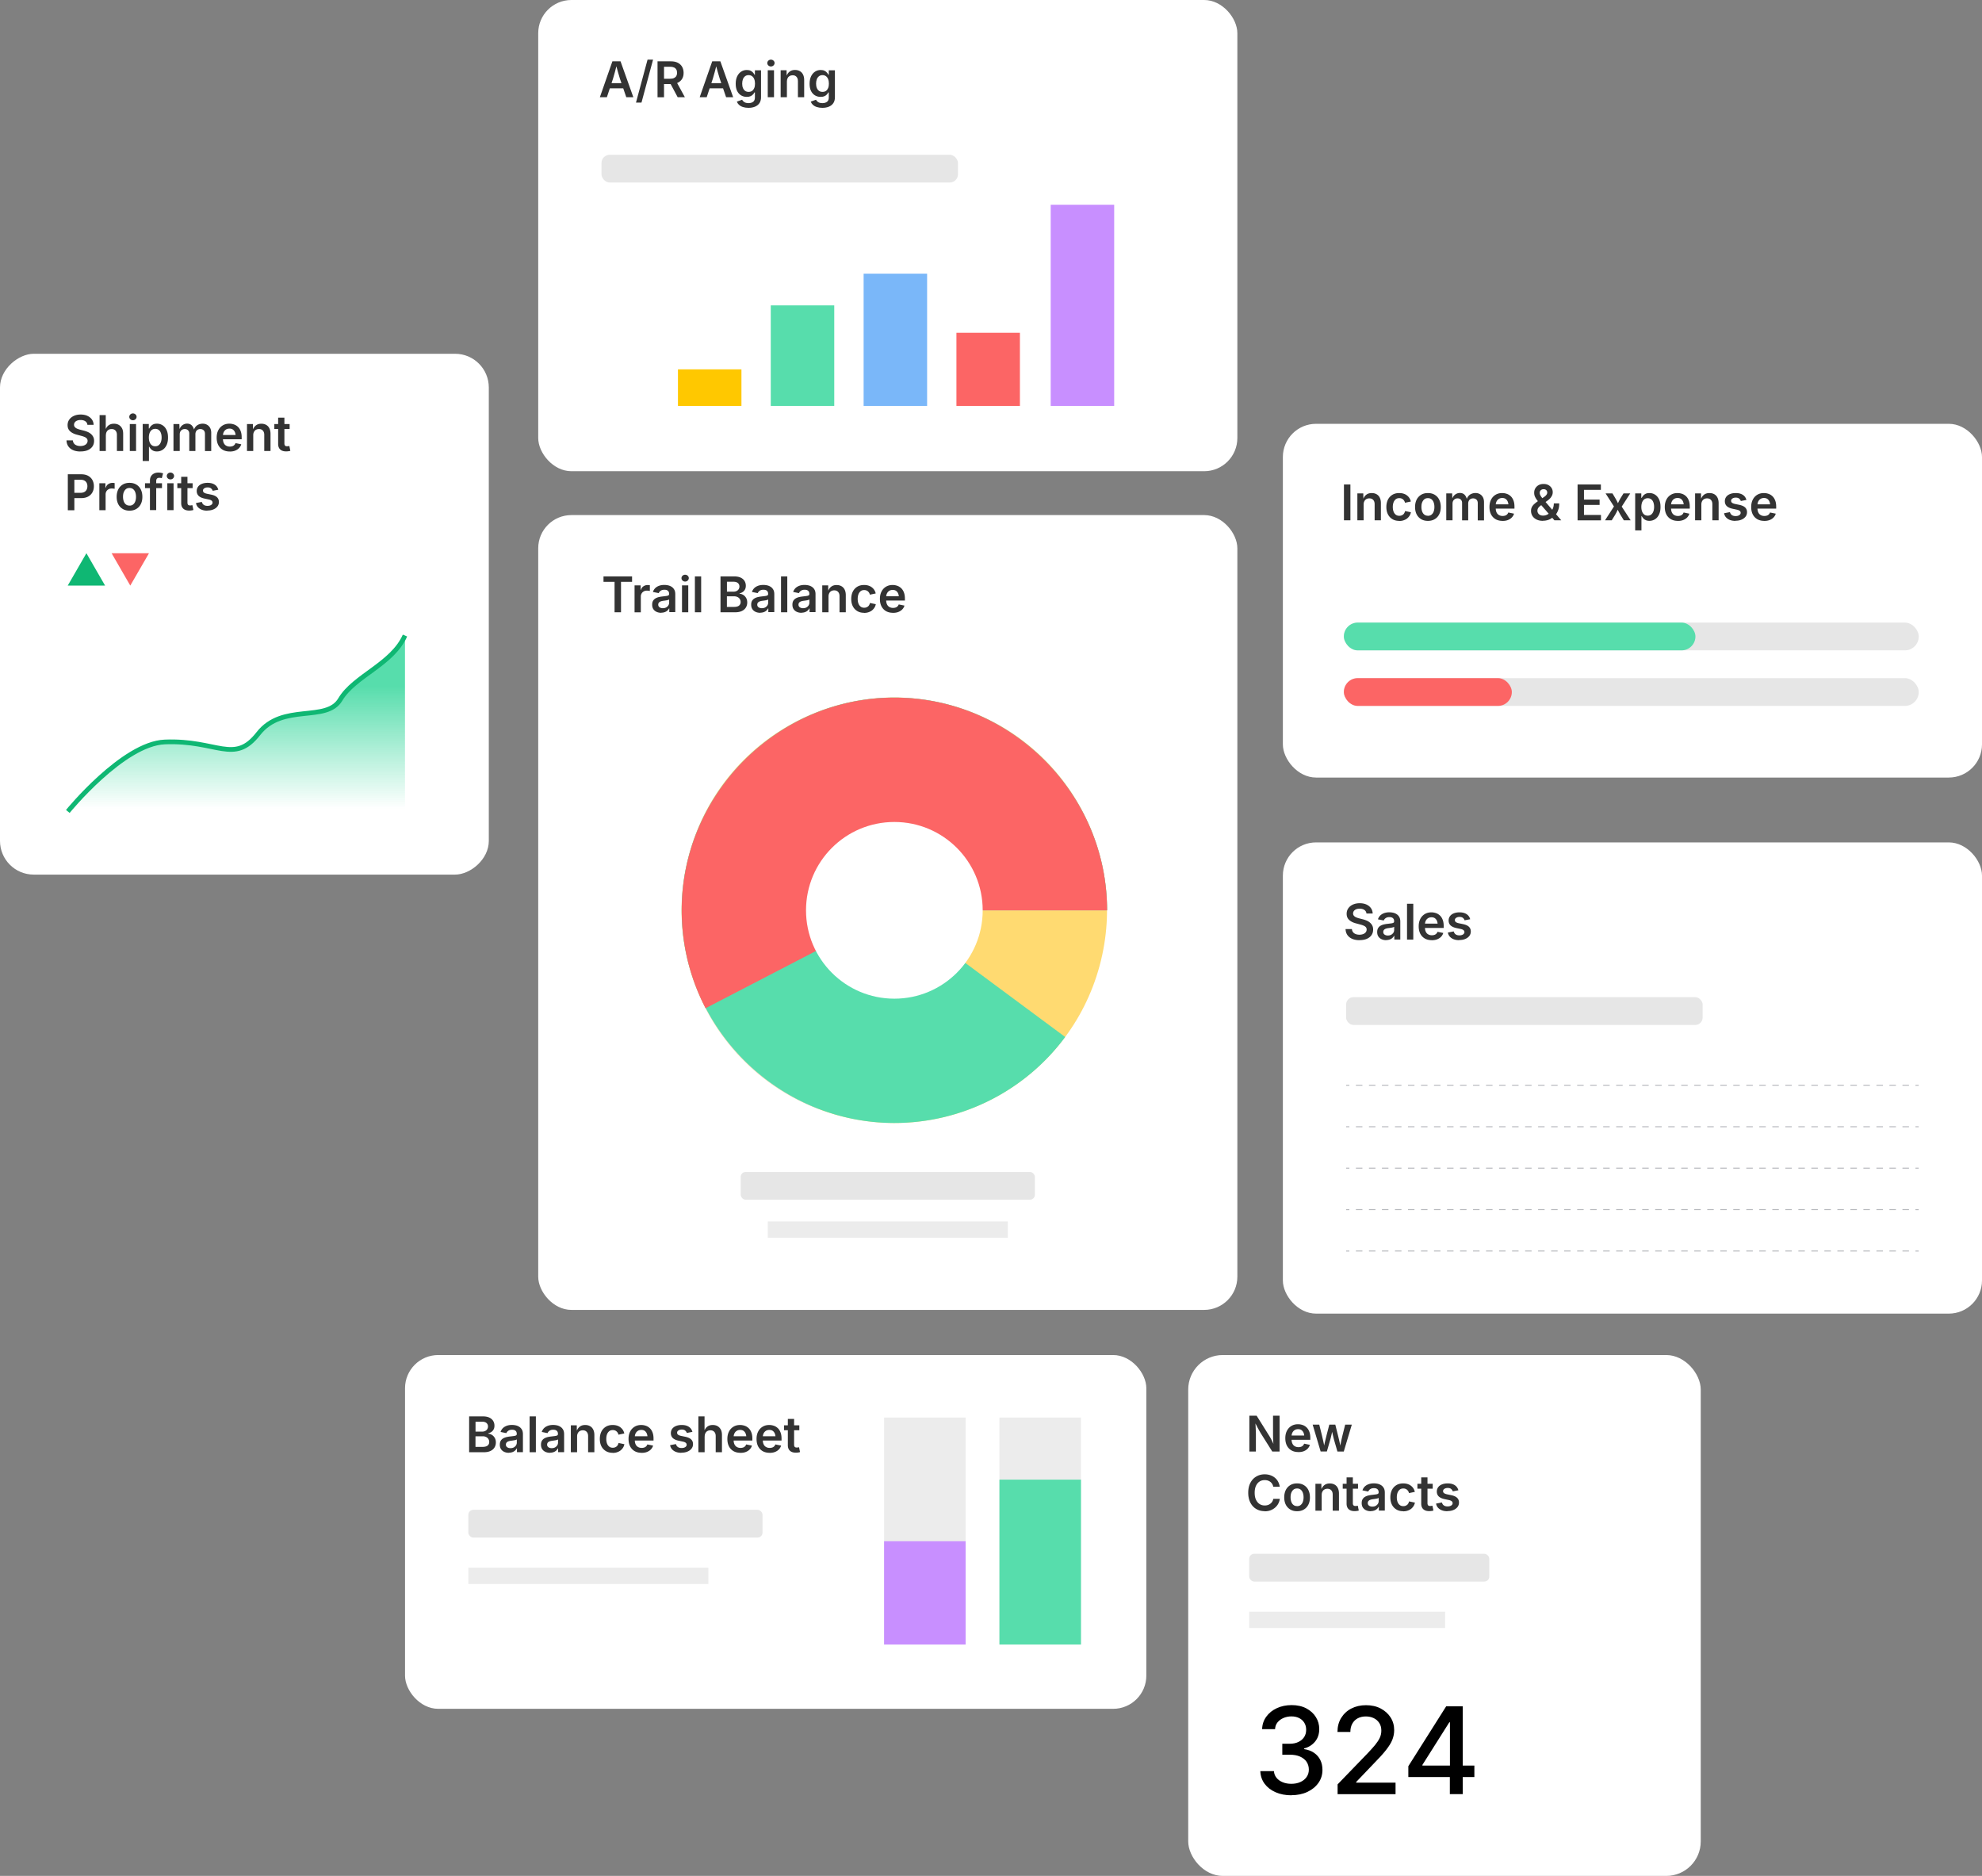
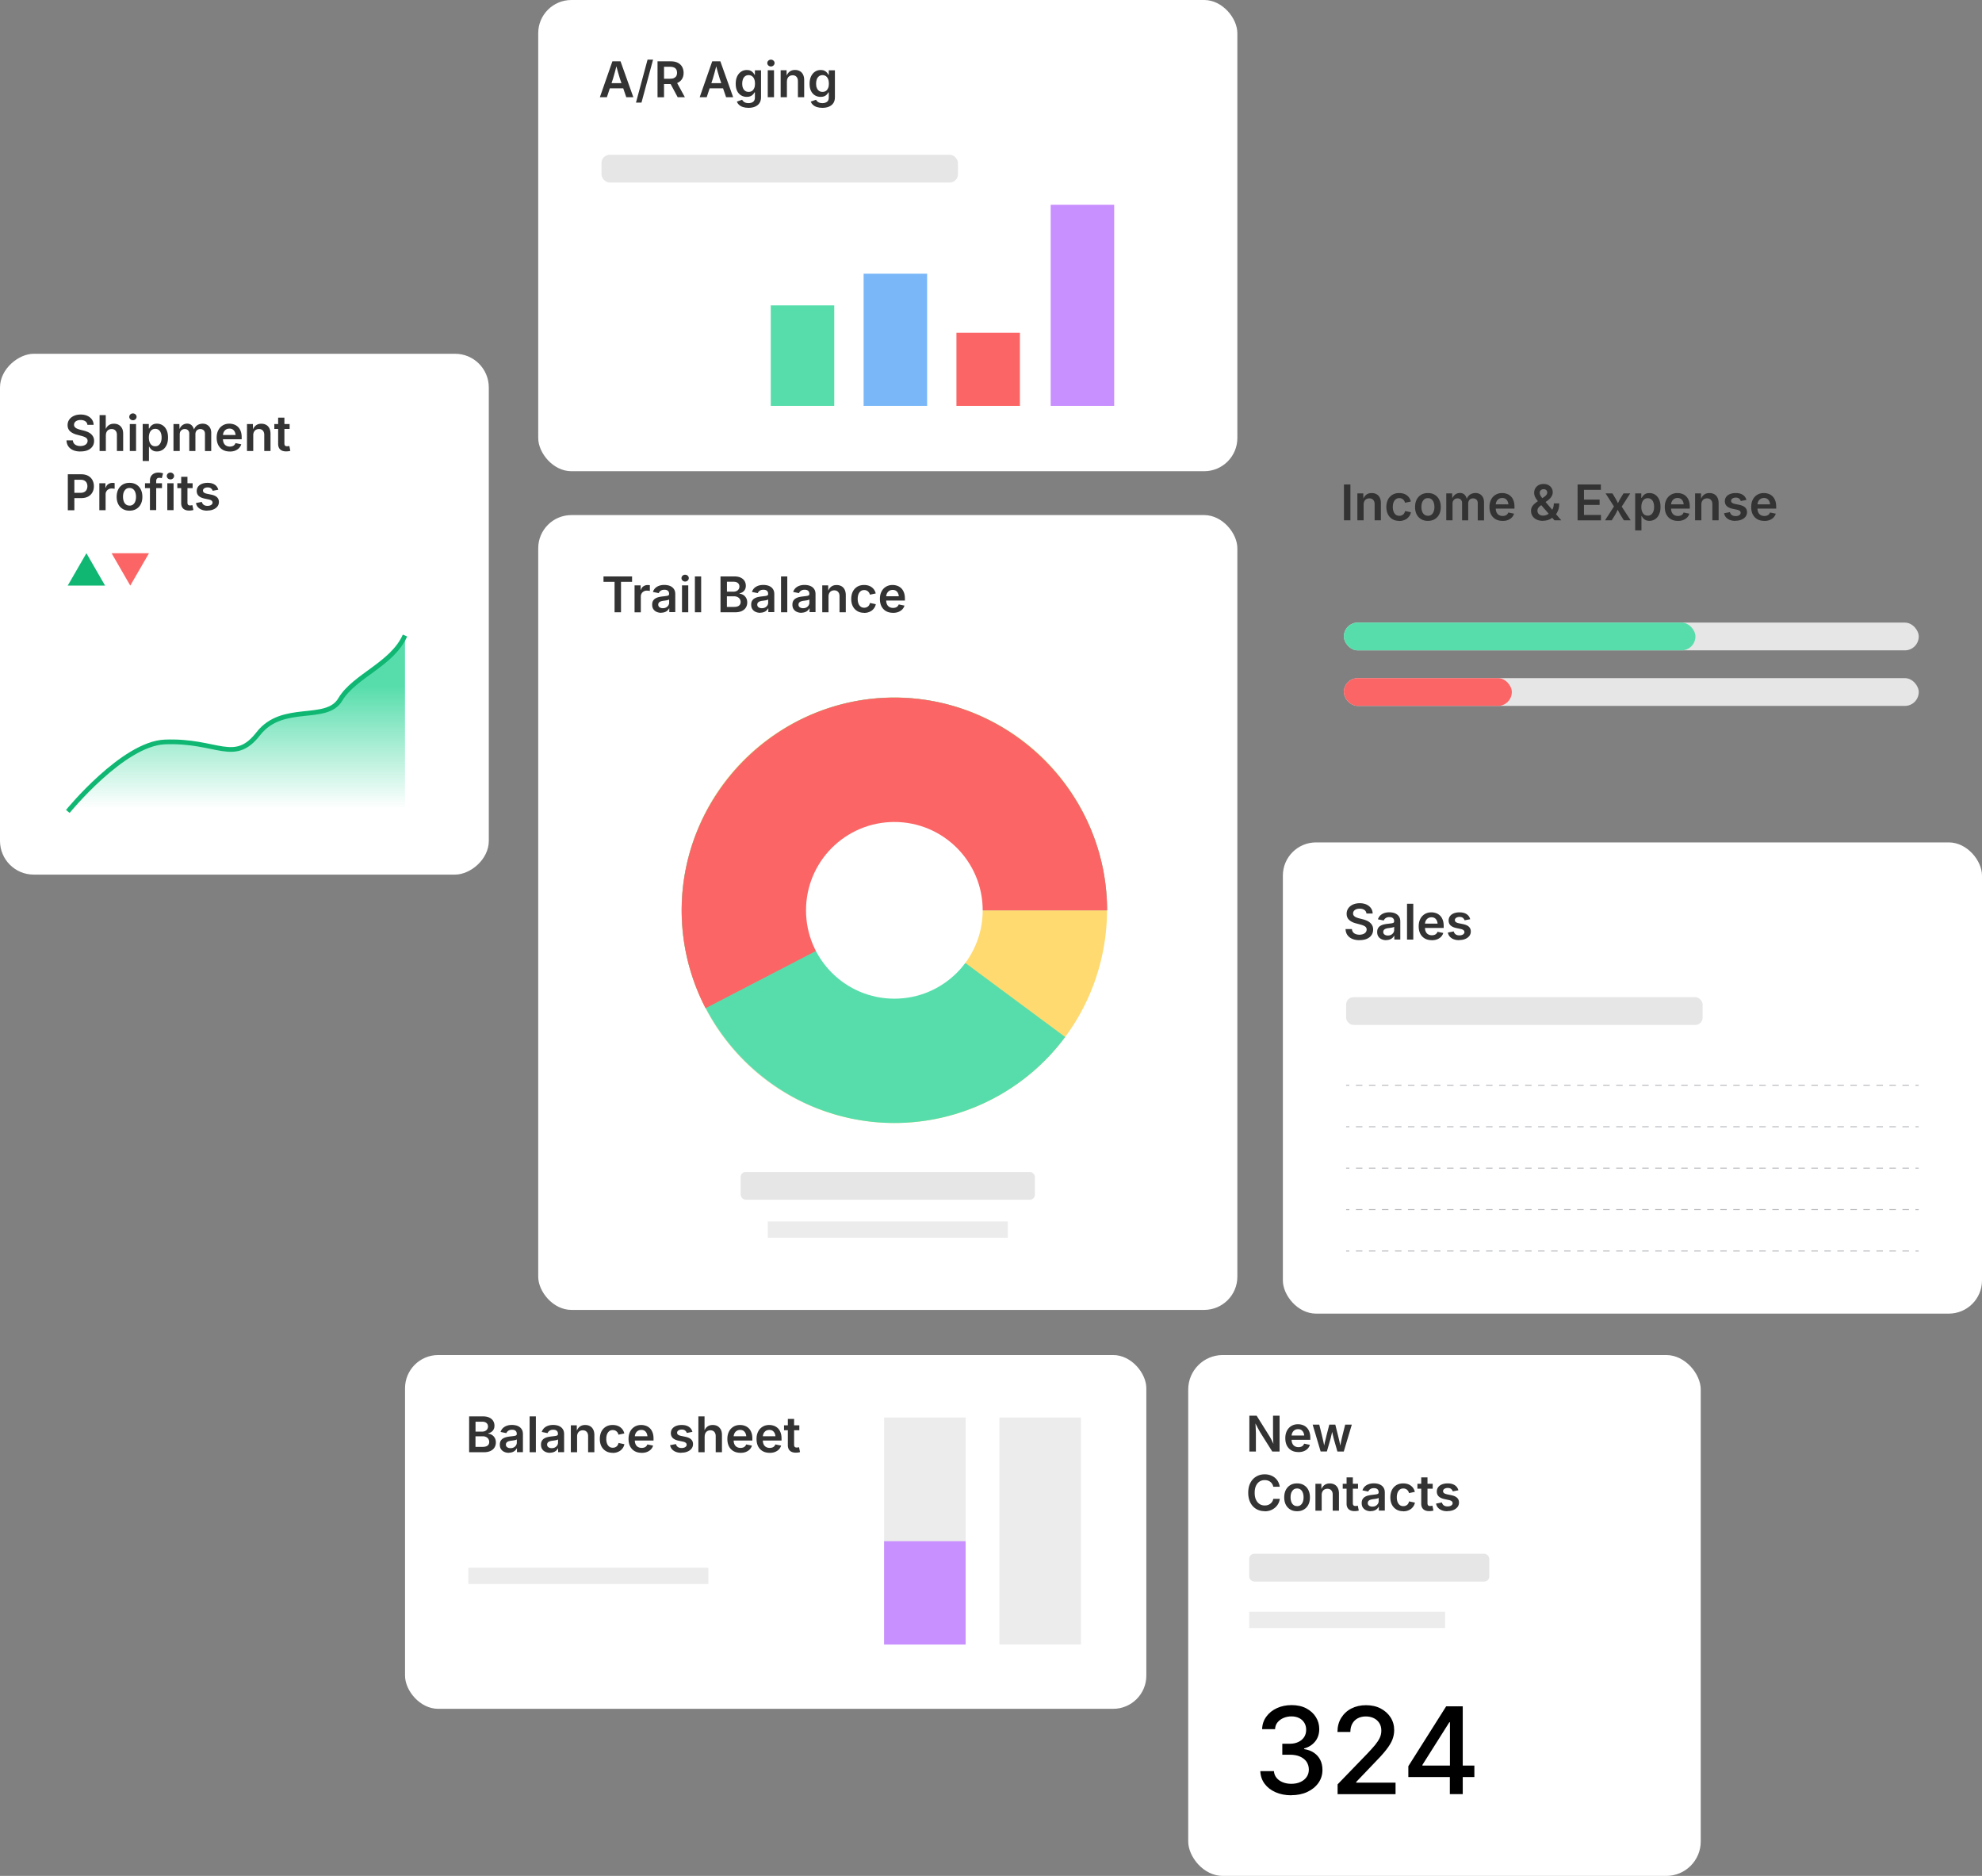
<svg xmlns="http://www.w3.org/2000/svg" id="b" viewBox="0 0 421.13 398.54">
  <rect x="0" y="0" width="421.13" height="398.54" fill="#808080" stroke="none" />
  <defs>
    <linearGradient id="h" x1="346.85" x2="346.85" y1="265.77" y2="225.27" gradientUnits="userSpaceOnUse">
      <stop offset="0" />
      <stop offset="1" stop-color="#fff" />
    </linearGradient>
    <linearGradient id="i" x1="346.85" x2="346.85" y1="265.77" y2="225.27" gradientUnits="userSpaceOnUse">
      <stop offset="0" stop-color="#6634ff" />
      <stop offset="1" stop-color="#4f21eb" />
    </linearGradient>
    <linearGradient id="j" x1="25.85" x2="25.85" y1="242.26" y2="213.34" gradientTransform="translate(24.39 -67.56)" gradientUnits="userSpaceOnUse">
      <stop offset=".1" stop-color="#57ddac" stop-opacity="0" />
      <stop offset="1" stop-color="#57ddac" />
    </linearGradient>
    <filter id="e" width="121.66" height="40.5" x="286.02" y="225.27" color-interpolation-filters="sRGB" filterUnits="userSpaceOnUse">
      <feFlood flood-color="#fff" result="bg" />
      <feBlend in="SourceGraphic" in2="bg" />
    </filter>
    <filter id="g" width="121.66" height="32766" x="286.02" y="-8733.09" color-interpolation-filters="sRGB" filterUnits="userSpaceOnUse">
      <feFlood flood-color="#fff" result="bg" />
      <feBlend in="SourceGraphic" in2="bg" />
    </filter>
    <mask id="f" width="121.66" height="32766" x="286.02" y="-8733.09" maskUnits="userSpaceOnUse" />
    <mask id="d" width="121.66" height="40.5" x="286.02" y="225.27" maskUnits="userSpaceOnUse">
      <g style="filter:url(#e)">
        <g style="mask:url(#f)">
          <path d="M286.02 265.77v-32.32c.14-.66 8.08 8.07 8.08 8.07l10.94-8.88 10.89 6.47 11.16-13.1 14.1 17.32 14.97-7.05 10.32 3.53 8.56-7.88 14.15 5.07 18.5-11.73v40.44l-121.66.06Z" style="fill:url(#h);mix-blend-mode:multiply" />
        </g>
      </g>
    </mask>
    <style>.o{fill:#c88fff}.q{fill:#e6e6e6}.r{fill:#fc6565}.s{fill:#57ddac}.v{fill:#101625}.w{fill:#fff}.aa{opacity:.3}.ad{fill:#333}.ae{fill:#ececec}</style>
  </defs>
  <g id="c">
    <rect width="148.55" height="100.11" x="272.58" y="178.97" class="w" rx="7.05" ry="7.05" />
    <rect width="75.75" height="5.9" x="286.02" y="211.85" class="q" rx="1.56" ry="1.56" />
    <path d="M288.86 199.74c-.59 0-1.1-.09-1.54-.28-.43-.18-.77-.45-1.02-.8-.25-.35-.38-.78-.4-1.28h1.35c.02.27.11.49.25.67.14.18.33.31.57.4s.5.13.78.13.57-.05.8-.14c.23-.09.41-.22.54-.39.13-.17.19-.36.19-.58 0-.2-.06-.36-.17-.49-.11-.13-.27-.24-.48-.33-.21-.09-.45-.17-.72-.24l-.86-.23c-.64-.16-1.13-.41-1.49-.74-.36-.33-.53-.77-.53-1.3 0-.45.12-.84.36-1.18.24-.34.57-.6.99-.79s.9-.28 1.43-.28 1.02.09 1.43.28.73.45.96.78c.23.33.35.71.36 1.13h-1.32a.989.989 0 0 0-.44-.76c-.26-.18-.59-.27-1.01-.27-.29 0-.53.04-.74.13-.21.09-.37.21-.48.36-.11.15-.17.32-.17.52 0 .21.07.39.2.52.13.14.3.25.5.33.2.08.4.15.61.2l.71.18c.28.07.56.16.82.27.27.11.51.25.72.43.21.17.38.38.51.63s.19.53.19.86c0 .45-.11.84-.34 1.18s-.56.6-.99.79c-.43.19-.95.28-1.56.28Zm5.68 0c-.36 0-.69-.07-.98-.2-.29-.13-.52-.33-.69-.58-.17-.26-.25-.57-.25-.95 0-.32.06-.59.18-.8s.28-.38.49-.51c.21-.13.44-.22.7-.29.26-.06.53-.11.81-.14.33-.04.6-.07.81-.1.21-.03.36-.07.46-.13s.15-.16.15-.29v-.03c0-.19-.04-.35-.11-.48a.767.767 0 0 0-.34-.3c-.15-.07-.33-.1-.55-.1s-.41.03-.58.1c-.16.07-.29.16-.4.27-.1.11-.18.23-.23.35l-1.23-.25c.11-.34.29-.62.52-.84.24-.22.52-.38.84-.49.33-.11.68-.16 1.06-.16.27 0 .54.03.82.09.27.06.53.17.75.32.23.15.41.35.55.6.14.25.21.57.21.95v3.82h-1.27v-.79h-.05c-.08.16-.2.31-.35.45-.15.14-.33.25-.55.33-.22.08-.48.13-.78.13Zm.34-.99c.28 0 .51-.05.71-.16.2-.11.35-.25.47-.43.11-.18.17-.37.17-.59v-.67s-.12.07-.22.1-.22.06-.35.08l-.38.06c-.13.02-.23.03-.31.04-.2.03-.38.07-.54.13-.16.06-.29.15-.38.26-.09.11-.14.25-.14.43 0 .16.04.3.13.41.08.11.2.19.34.25s.31.09.5.09Zm5.41-6.75v7.62h-1.33V192h1.33Zm3.93 7.74c-.58 0-1.07-.12-1.49-.36-.41-.24-.73-.58-.96-1.02-.22-.44-.33-.96-.33-1.56s.11-1.11.33-1.55c.22-.44.53-.79.94-1.04.4-.25.88-.38 1.42-.38.35 0 .68.06 1 .17.32.11.6.29.84.52s.43.53.57.9c.14.36.21.8.21 1.3v.42h-4.68v-.91h4.02l-.62.27c0-.32-.05-.6-.15-.85-.1-.24-.25-.43-.44-.57-.2-.14-.44-.2-.73-.2s-.54.07-.75.21-.36.32-.47.55c-.11.23-.16.49-.16.77v.62c0 .36.06.67.18.92s.29.44.52.56c.22.13.48.19.77.19.19 0 .37-.03.53-.08s.3-.14.41-.25c.12-.11.2-.25.26-.41l1.22.25c-.09.31-.25.58-.47.81-.22.23-.5.41-.83.54s-.71.19-1.14.19Zm5.84 0c-.44 0-.83-.06-1.17-.19a2.12 2.12 0 0 1-.83-.55c-.22-.24-.36-.54-.42-.88l1.24-.24c.08.28.22.49.42.63.2.14.46.21.79.21s.59-.07.78-.2c.19-.13.29-.29.29-.49 0-.16-.06-.3-.19-.41s-.32-.19-.58-.25l-.98-.21c-.54-.12-.94-.31-1.21-.57-.27-.27-.4-.61-.4-1.03 0-.35.1-.66.29-.92s.46-.46.81-.6c.35-.14.75-.21 1.2-.21.43 0 .81.06 1.12.18.31.12.56.29.76.51.19.22.33.48.4.77l-1.19.23c-.06-.2-.18-.37-.35-.51-.17-.14-.41-.21-.72-.21-.28 0-.52.06-.71.19-.19.12-.28.28-.28.48 0 .17.06.31.19.41.13.11.33.19.62.26l.97.2c.54.12.94.3 1.21.56.26.26.39.58.39.99 0 .36-.1.68-.31.95-.21.27-.5.49-.87.64-.37.16-.79.23-1.28.23Z" class="ad" />
    <g class="aa">
      <path d="M286.02 230.47h.69v.21h-.69zm119.59.2h-1.38v-.21h1.38v.21Zm-2.77 0h-1.38v-.21h1.38v.21Zm-2.76 0h-1.38v-.21h1.38v.21Zm-2.77 0h-1.38v-.21h1.38v.21Zm-2.76 0h-1.38v-.21h1.38v.21Zm-2.77 0h-1.38v-.21h1.38v.21Zm-2.76 0h-1.38v-.21h1.38v.21Zm-2.77 0h-1.38v-.21h1.38v.21Zm-2.76 0h-1.38v-.21h1.38v.21Zm-2.77 0h-1.38v-.21h1.38v.21Zm-2.76 0h-1.38v-.21h1.38v.21Zm-2.77 0h-1.38v-.21h1.38v.21Zm-2.76 0h-1.38v-.21h1.38v.21Zm-2.77 0h-1.38v-.21h1.38v.21Zm-2.76 0h-1.38v-.21h1.38v.21Zm-2.77 0h-1.38v-.21h1.38v.21Zm-2.76 0h-1.38v-.21h1.38v.21Zm-2.77 0h-1.38v-.21h1.38v.21Zm-2.76 0h-1.38v-.21h1.38v.21Zm-2.77 0h-1.38v-.21h1.38v.21Zm-2.76 0h-1.38v-.21h1.38v.21Zm-2.76 0h-1.38v-.21h1.38v.21Zm-2.77 0h-1.38v-.21h1.38v.21Zm-2.76 0h-1.38v-.21h1.38v.21Zm-2.77 0h-1.38v-.21h1.38v.21Zm-2.76 0h-1.38v-.21h1.38v.21Zm-2.77 0h-1.38v-.21h1.38v.21Zm-2.76 0h-1.38v-.21h1.38v.21Zm-2.77 0h-1.38v-.21h1.38v.21Zm-2.76 0h-1.38v-.21h1.38v.21Zm-2.77 0h-1.38v-.21h1.38v.21Zm-2.76 0h-1.38v-.21h1.38v.21Zm-2.77 0h-1.38v-.21h1.38v.21Zm-2.76 0h-1.38v-.21h1.38v.21Zm-2.77 0h-1.38v-.21h1.38v.21Zm-2.76 0h-1.38v-.21h1.38v.21Zm-2.77 0h-1.38v-.21h1.38v.21Zm-2.76 0h-1.38v-.21h1.38v.21Zm-2.77 0h-1.38v-.21h1.38v.21Zm-2.76 0h-1.38v-.21h1.38v.21Zm-2.77 0h-1.38v-.21h1.38v.21Zm-2.76 0h-1.38v-.21h1.38v.21Zm-2.77 0h-1.38v-.21h1.38v.21Zm117.51-.2h.69v.21h-.69z" class="v" />
    </g>
    <g class="aa">
      <path d="M286.02 239.27h.69v.21h-.69zm119.59.21h-1.38v-.21h1.38v.21Zm-2.77 0h-1.38v-.21h1.38v.21Zm-2.76 0h-1.38v-.21h1.38v.21Zm-2.77 0h-1.38v-.21h1.38v.21Zm-2.76 0h-1.38v-.21h1.38v.21Zm-2.77 0h-1.38v-.21h1.38v.21Zm-2.76 0h-1.38v-.21h1.38v.21Zm-2.77 0h-1.38v-.21h1.38v.21Zm-2.76 0h-1.38v-.21h1.38v.21Zm-2.77 0h-1.38v-.21h1.38v.21Zm-2.76 0h-1.38v-.21h1.38v.21Zm-2.77 0h-1.38v-.21h1.38v.21Zm-2.76 0h-1.38v-.21h1.38v.21Zm-2.77 0h-1.38v-.21h1.38v.21Zm-2.76 0h-1.38v-.21h1.38v.21Zm-2.77 0h-1.38v-.21h1.38v.21Zm-2.76 0h-1.38v-.21h1.38v.21Zm-2.77 0h-1.38v-.21h1.38v.21Zm-2.76 0h-1.38v-.21h1.38v.21Zm-2.77 0h-1.38v-.21h1.38v.21Zm-2.76 0h-1.38v-.21h1.38v.21Zm-2.76 0h-1.38v-.21h1.38v.21Zm-2.77 0h-1.38v-.21h1.38v.21Zm-2.76 0h-1.38v-.21h1.38v.21Zm-2.77 0h-1.38v-.21h1.38v.21Zm-2.76 0h-1.38v-.21h1.38v.21Zm-2.77 0h-1.38v-.21h1.38v.21Zm-2.76 0h-1.38v-.21h1.38v.21Zm-2.77 0h-1.38v-.21h1.38v.21Zm-2.76 0h-1.38v-.21h1.38v.21Zm-2.77 0h-1.38v-.21h1.38v.21Zm-2.76 0h-1.38v-.21h1.38v.21Zm-2.77 0h-1.38v-.21h1.38v.21Zm-2.76 0h-1.38v-.21h1.38v.21Zm-2.77 0h-1.38v-.21h1.38v.21Zm-2.76 0h-1.38v-.21h1.38v.21Zm-2.77 0h-1.38v-.21h1.38v.21Zm-2.76 0h-1.38v-.21h1.38v.21Zm-2.77 0h-1.38v-.21h1.38v.21Zm-2.76 0h-1.38v-.21h1.38v.21Zm-2.77 0h-1.38v-.21h1.38v.21Zm-2.76 0h-1.38v-.21h1.38v.21Zm-2.77 0h-1.38v-.21h1.38v.21Zm117.51-.21h.69v.21h-.69z" class="v" />
    </g>
    <g class="aa">
      <path d="M286.02 248.07h.69v.21h-.69zm119.59.21h-1.38v-.21h1.38v.21Zm-2.77 0h-1.38v-.21h1.38v.21Zm-2.76 0h-1.38v-.21h1.38v.21Zm-2.77 0h-1.38v-.21h1.38v.21Zm-2.76 0h-1.38v-.21h1.38v.21Zm-2.77 0h-1.38v-.21h1.38v.21Zm-2.76 0h-1.38v-.21h1.38v.21Zm-2.77 0h-1.38v-.21h1.38v.21Zm-2.76 0h-1.38v-.21h1.38v.21Zm-2.77 0h-1.38v-.21h1.38v.21Zm-2.76 0h-1.38v-.21h1.38v.21Zm-2.77 0h-1.38v-.21h1.38v.21Zm-2.76 0h-1.38v-.21h1.38v.21Zm-2.77 0h-1.38v-.21h1.38v.21Zm-2.76 0h-1.38v-.21h1.38v.21Zm-2.77 0h-1.38v-.21h1.38v.21Zm-2.76 0h-1.38v-.21h1.38v.21Zm-2.77 0h-1.38v-.21h1.38v.21Zm-2.76 0h-1.38v-.21h1.38v.21Zm-2.77 0h-1.38v-.21h1.38v.21Zm-2.76 0h-1.38v-.21h1.38v.21Zm-2.76 0h-1.38v-.21h1.38v.21Zm-2.77 0h-1.38v-.21h1.38v.21Zm-2.76 0h-1.38v-.21h1.38v.21Zm-2.77 0h-1.38v-.21h1.38v.21Zm-2.76 0h-1.38v-.21h1.38v.21Zm-2.77 0h-1.38v-.21h1.38v.21Zm-2.76 0h-1.38v-.21h1.38v.21Zm-2.77 0h-1.38v-.21h1.38v.21Zm-2.76 0h-1.38v-.21h1.38v.21Zm-2.77 0h-1.38v-.21h1.38v.21Zm-2.76 0h-1.38v-.21h1.38v.21Zm-2.77 0h-1.38v-.21h1.38v.21Zm-2.76 0h-1.38v-.21h1.38v.21Zm-2.77 0h-1.38v-.21h1.38v.21Zm-2.76 0h-1.38v-.21h1.38v.21Zm-2.77 0h-1.38v-.21h1.38v.21Zm-2.76 0h-1.38v-.21h1.38v.21Zm-2.77 0h-1.38v-.21h1.38v.21Zm-2.76 0h-1.38v-.21h1.38v.21Zm-2.77 0h-1.38v-.21h1.38v.21Zm-2.76 0h-1.38v-.21h1.38v.21Zm-2.77 0h-1.38v-.21h1.38v.21Zm117.51-.21h.69v.21h-.69z" class="v" />
    </g>
    <g class="aa">
      <path d="M286.02 256.88h.69v.21h-.69zm119.59.2h-1.38v-.21h1.38v.21Zm-2.77 0h-1.38v-.21h1.38v.21Zm-2.76 0h-1.38v-.21h1.38v.21Zm-2.77 0h-1.38v-.21h1.38v.21Zm-2.76 0h-1.38v-.21h1.38v.21Zm-2.77 0h-1.38v-.21h1.38v.21Zm-2.76 0h-1.38v-.21h1.38v.21Zm-2.77 0h-1.38v-.21h1.38v.21Zm-2.76 0h-1.38v-.21h1.38v.21Zm-2.77 0h-1.38v-.21h1.38v.21Zm-2.76 0h-1.38v-.21h1.38v.21Zm-2.77 0h-1.38v-.21h1.38v.21Zm-2.76 0h-1.38v-.21h1.38v.21Zm-2.77 0h-1.38v-.21h1.38v.21Zm-2.76 0h-1.38v-.21h1.38v.21Zm-2.77 0h-1.38v-.21h1.38v.21Zm-2.76 0h-1.38v-.21h1.38v.21Zm-2.77 0h-1.38v-.21h1.38v.21Zm-2.76 0h-1.38v-.21h1.38v.21Zm-2.77 0h-1.38v-.21h1.38v.21Zm-2.76 0h-1.38v-.21h1.38v.21Zm-2.76 0h-1.38v-.21h1.38v.21Zm-2.77 0h-1.38v-.21h1.38v.21Zm-2.76 0h-1.38v-.21h1.38v.21Zm-2.77 0h-1.38v-.21h1.38v.21Zm-2.76 0h-1.38v-.21h1.38v.21Zm-2.77 0h-1.38v-.21h1.38v.21Zm-2.76 0h-1.38v-.21h1.38v.21Zm-2.77 0h-1.38v-.21h1.38v.21Zm-2.76 0h-1.38v-.21h1.38v.21Zm-2.77 0h-1.38v-.21h1.38v.21Zm-2.76 0h-1.38v-.21h1.38v.21Zm-2.77 0h-1.38v-.21h1.38v.21Zm-2.76 0h-1.38v-.21h1.38v.21Zm-2.77 0h-1.38v-.21h1.38v.21Zm-2.76 0h-1.38v-.21h1.38v.21Zm-2.77 0h-1.38v-.21h1.38v.21Zm-2.76 0h-1.38v-.21h1.38v.21Zm-2.77 0h-1.38v-.21h1.38v.21Zm-2.76 0h-1.38v-.21h1.38v.21Zm-2.77 0h-1.38v-.21h1.38v.21Zm-2.76 0h-1.38v-.21h1.38v.21Zm-2.77 0h-1.38v-.21h1.38v.21Zm117.51-.2h.69v.21h-.69z" class="v" />
    </g>
    <g class="aa">
      <path d="M286.02 265.68h.69v.21h-.69zm119.59.2h-1.38v-.21h1.38v.21Zm-2.77 0h-1.38v-.21h1.38v.21Zm-2.76 0h-1.38v-.21h1.38v.21Zm-2.77 0h-1.38v-.21h1.38v.21Zm-2.76 0h-1.38v-.21h1.38v.21Zm-2.77 0h-1.38v-.21h1.38v.21Zm-2.76 0h-1.38v-.21h1.38v.21Zm-2.77 0h-1.38v-.21h1.38v.21Zm-2.76 0h-1.38v-.21h1.38v.21Zm-2.77 0h-1.38v-.21h1.38v.21Zm-2.76 0h-1.38v-.21h1.38v.21Zm-2.77 0h-1.38v-.21h1.38v.21Zm-2.76 0h-1.38v-.21h1.38v.21Zm-2.77 0h-1.38v-.21h1.38v.21Zm-2.76 0h-1.38v-.21h1.38v.21Zm-2.77 0h-1.38v-.21h1.38v.21Zm-2.76 0h-1.38v-.21h1.38v.21Zm-2.77 0h-1.38v-.21h1.38v.21Zm-2.76 0h-1.38v-.21h1.38v.21Zm-2.77 0h-1.38v-.21h1.38v.21Zm-2.76 0h-1.38v-.21h1.38v.21Zm-2.76 0h-1.38v-.21h1.38v.21Zm-2.77 0h-1.38v-.21h1.38v.21Zm-2.76 0h-1.38v-.21h1.38v.21Zm-2.77 0h-1.38v-.21h1.38v.21Zm-2.76 0h-1.38v-.21h1.38v.21Zm-2.77 0h-1.38v-.21h1.38v.21Zm-2.76 0h-1.38v-.21h1.38v.21Zm-2.77 0h-1.38v-.21h1.38v.21Zm-2.76 0h-1.38v-.21h1.38v.21Zm-2.77 0h-1.38v-.21h1.38v.21Zm-2.76 0h-1.38v-.21h1.38v.21Zm-2.77 0h-1.38v-.21h1.38v.21Zm-2.76 0h-1.38v-.21h1.38v.21Zm-2.77 0h-1.38v-.21h1.38v.21Zm-2.76 0h-1.38v-.21h1.38v.21Zm-2.77 0h-1.38v-.21h1.38v.21Zm-2.76 0h-1.38v-.21h1.38v.21Zm-2.77 0h-1.38v-.21h1.38v.21Zm-2.76 0h-1.38v-.21h1.38v.21Zm-2.77 0h-1.38v-.21h1.38v.21Zm-2.76 0h-1.38v-.21h1.38v.21Zm-2.77 0h-1.38v-.21h1.38v.21Zm117.51-.2h.69v.21h-.69z" class="v" />
    </g>
    <g style="mask:url(#d)">
      <path d="M286.02 265.77v-32.32c.14-.66 8.08 8.07 8.08 8.07l10.94-8.88 10.89 6.47 11.16-13.1 14.1 17.32 14.97-7.05 10.32 3.53 8.56-7.88 14.15 5.07 18.5-11.73v40.44l-121.66.06Z" style="fill:url(#i)" />
    </g>
    <rect width="148.55" height="100.11" x="114.36" class="w" rx="7.05" ry="7.05" />
    <rect width="75.75" height="5.9" x="127.8" y="32.88" class="q" rx="1.76" ry="1.76" />
    <path d="m127.46 20.65 2.66-7.62h1.73l2.72 7.62h-1.5l-1.36-3.96c-.13-.41-.27-.87-.41-1.39-.14-.52-.3-1.1-.48-1.76h.29c-.17.67-.32 1.26-.46 1.78s-.27.98-.39 1.37l-1.31 3.96h-1.49Zm1.55-1.89v-1.1h4.02v1.1h-4.02Zm9.75-6.09-2.46 9.13h-1.17l2.46-9.13h1.17Zm.95 7.98v-7.62h2.85c.58 0 1.07.1 1.47.31s.7.49.91.86c.2.37.31.79.31 1.28s-.1.91-.31 1.26c-.21.36-.51.63-.91.83s-.9.29-1.48.29h-2.04v-1.13h1.86c.34 0 .63-.05.84-.15s.38-.24.49-.43c.11-.19.16-.41.16-.68s-.05-.51-.16-.7c-.11-.19-.27-.34-.49-.44-.22-.1-.5-.15-.85-.15h-1.27v6.48h-1.37Zm4.28 0-1.85-3.46h1.49l1.89 3.46h-1.53Zm4.68 0 2.66-7.62h1.73l2.72 7.62h-1.5l-1.36-3.96c-.13-.41-.27-.87-.41-1.39-.14-.52-.3-1.1-.48-1.76h.29c-.17.67-.32 1.26-.46 1.78s-.27.98-.39 1.37l-1.31 3.96h-1.49Zm1.55-1.89v-1.1h4.02v1.1h-4.02Zm8.83 4.15c-.46 0-.85-.06-1.19-.17s-.62-.27-.83-.47c-.22-.2-.37-.43-.47-.68l1.12-.4c.06.11.15.21.25.33.11.11.25.21.43.28s.41.11.68.11c.41 0 .74-.1.99-.29.25-.19.37-.49.37-.9v-1.08h-.11c-.06.14-.16.28-.29.42-.13.15-.3.27-.51.37-.21.1-.49.15-.82.15-.44 0-.83-.1-1.19-.31s-.64-.52-.85-.93c-.21-.41-.31-.93-.31-1.55s.11-1.16.32-1.59.5-.76.85-.99.75-.34 1.19-.34c.34 0 .62.06.83.17.22.11.39.25.52.41s.23.31.3.44h.07v-.95h1.3v5.73c0 .51-.12.93-.35 1.26s-.55.58-.95.74c-.4.16-.86.24-1.38.24Zm.01-3.39c.29 0 .54-.07.74-.21s.35-.34.46-.6c.11-.26.16-.58.16-.94s-.05-.68-.16-.95c-.1-.27-.26-.48-.46-.63-.2-.15-.45-.23-.74-.23s-.55.08-.75.24c-.2.16-.36.37-.46.64-.1.27-.15.58-.15.93s.05.66.16.92c.1.26.26.47.46.61.2.15.45.22.75.22Zm4.74-5.4c-.21 0-.39-.07-.54-.21-.15-.14-.23-.31-.23-.51s.08-.38.23-.52c.15-.14.33-.21.54-.21s.4.07.55.21c.15.14.23.31.23.51s-.08.37-.23.52c-.15.14-.34.21-.55.21Zm-.67 6.53v-5.72h1.33v5.72h-1.33Zm4.07-3.35v3.35h-1.33v-5.72h1.26l.02 1.41h-.11c.16-.49.4-.87.71-1.11.31-.25.7-.37 1.17-.37.39 0 .73.08 1.03.25s.52.41.68.73c.16.32.24.71.24 1.17v3.64h-1.33v-3.43c0-.38-.1-.68-.3-.9s-.47-.33-.82-.33c-.24 0-.44.05-.63.15-.18.1-.33.25-.43.45-.11.2-.16.43-.16.71Zm7.55 5.61c-.46 0-.85-.06-1.19-.17s-.62-.27-.83-.47c-.22-.2-.37-.43-.47-.68l1.12-.4c.06.11.15.21.25.33.11.11.25.21.43.28s.41.11.68.11c.41 0 .74-.1.99-.29.25-.19.37-.49.37-.9v-1.08h-.11c-.06.14-.16.28-.29.42-.13.15-.3.27-.51.37-.21.1-.49.15-.82.15-.44 0-.83-.1-1.19-.31s-.64-.52-.85-.93c-.21-.41-.31-.93-.31-1.55s.11-1.16.32-1.59.5-.76.85-.99.75-.34 1.19-.34c.34 0 .62.06.83.17.22.11.39.25.52.41s.23.31.3.44h.07v-.95h1.3v5.73c0 .51-.12.93-.35 1.26s-.55.58-.95.74c-.4.16-.86.24-1.38.24Zm.01-3.39c.29 0 .54-.07.74-.21s.35-.34.46-.6c.11-.26.16-.58.16-.94s-.05-.68-.16-.95c-.1-.27-.26-.48-.46-.63-.2-.15-.45-.23-.74-.23s-.55.08-.75.24c-.2.16-.36.37-.46.64-.1.27-.15.58-.15.93s.05.66.16.92c.1.26.26.47.46.61.2.15.45.22.75.22Z" class="ad" />
    <path d="M236.74 86.24h-13.49V43.5h13.49z" class="o" />
    <path d="M177.26 86.24h-13.49V64.88h13.49z" class="s" />
    <path d="M183.5 58.14h13.49v28.1H183.5z" style="fill:#7ab7f9" transform="rotate(180 190.245 72.19)" />
    <path d="M216.71 86.24h-13.49V70.7h13.49z" class="r" />
-     <path d="M144.05 78.47h13.49v7.77h-13.49z" style="fill:#ffc800" transform="rotate(180 150.795 82.355)" />
    <rect width="157.51" height="75.16" x="86.06" y="287.88" class="w" rx="7.05" ry="7.05" />
-     <rect width="62.51" height="5.9" x="99.51" y="320.76" class="q" rx="1.06" ry="1.06" />
    <path d="M99.51 333.06h51.01v3.46H99.51z" class="ae" />
    <path d="M99.68 308.53v-7.62h2.92c.55 0 1.01.09 1.37.26.36.17.64.41.82.71.18.3.27.63.27 1.01 0 .31-.06.58-.18.8-.12.22-.28.4-.48.53-.2.14-.42.23-.67.29v.08c.27.01.53.1.78.25s.45.36.61.63c.16.27.24.6.24.99s-.1.75-.29 1.06c-.19.31-.48.56-.86.74s-.87.27-1.45.27h-3.07Zm1.36-4.38h1.38c.24 0 .46-.04.65-.13s.34-.21.45-.38.17-.36.17-.58c0-.3-.1-.54-.31-.73s-.52-.29-.93-.29h-1.41v2.11Zm0 3.24h1.49c.5 0 .87-.1 1.09-.29.22-.19.33-.44.33-.75 0-.23-.06-.43-.17-.62-.11-.18-.27-.33-.48-.43a1.54 1.54 0 0 0-.73-.16h-1.54v2.25Zm7.08 1.26c-.36 0-.69-.07-.98-.2-.29-.13-.52-.33-.69-.58-.17-.26-.25-.57-.25-.95 0-.32.06-.59.18-.8s.28-.38.49-.51c.21-.13.44-.22.7-.29.26-.06.53-.11.81-.14.33-.04.6-.07.81-.1.21-.03.36-.07.46-.13s.15-.16.15-.29v-.03c0-.19-.04-.35-.11-.48a.767.767 0 0 0-.34-.3c-.15-.07-.33-.1-.55-.1s-.41.03-.58.1c-.16.07-.29.16-.4.27-.1.11-.18.23-.23.35l-1.23-.25c.11-.34.29-.62.52-.84.24-.22.52-.38.84-.49.33-.11.68-.16 1.06-.16.27 0 .54.03.82.09.27.06.53.17.75.32.23.15.41.35.55.6.14.25.21.57.21.95v3.82h-1.27v-.79h-.05c-.08.16-.2.31-.35.45-.15.14-.33.25-.55.33-.22.08-.48.13-.78.13Zm.34-.99c.28 0 .51-.05.71-.16.2-.11.35-.25.47-.43.11-.18.17-.37.17-.59v-.67s-.12.07-.22.1-.22.06-.35.08l-.38.06c-.13.02-.23.03-.31.04-.2.03-.38.07-.54.13-.16.06-.29.15-.38.26-.09.11-.14.25-.14.43 0 .16.04.3.13.41.08.11.2.19.34.25s.31.09.5.09Zm5.4-6.75v7.62h-1.33v-7.62h1.33Zm3.01 7.74c-.36 0-.69-.07-.98-.2-.29-.13-.52-.33-.69-.58-.17-.26-.25-.57-.25-.95 0-.32.06-.59.18-.8s.28-.38.49-.51c.21-.13.44-.22.7-.29.26-.06.53-.11.81-.14.33-.04.6-.07.81-.1.21-.03.36-.07.46-.13s.15-.16.15-.29v-.03c0-.19-.04-.35-.11-.48a.767.767 0 0 0-.34-.3c-.15-.07-.33-.1-.55-.1s-.41.03-.58.1c-.16.07-.29.16-.4.27-.1.11-.18.23-.23.35l-1.23-.25c.11-.34.29-.62.52-.84.24-.22.52-.38.84-.49.33-.11.68-.16 1.06-.16.27 0 .54.03.82.09.27.06.53.17.75.32.23.15.41.35.55.6.14.25.21.57.21.95v3.82h-1.27v-.79h-.05c-.08.16-.2.31-.35.45-.15.14-.33.25-.55.33-.22.08-.48.13-.78.13Zm.35-.99c.28 0 .51-.05.71-.16.2-.11.35-.25.47-.43.11-.18.17-.37.17-.59v-.67s-.12.07-.22.1-.22.06-.35.08l-.38.06c-.13.02-.23.03-.31.04-.2.03-.38.07-.54.13-.16.06-.29.15-.38.26-.09.11-.14.25-.14.43 0 .16.04.3.13.41.08.11.2.19.34.25s.31.09.5.09Zm5.4-2.48v3.35h-1.33v-5.72h1.26l.02 1.41h-.11c.16-.49.4-.87.71-1.11.31-.25.7-.37 1.17-.37.39 0 .73.08 1.03.25s.52.41.68.73c.16.32.24.71.24 1.17v3.64h-1.33v-3.43c0-.38-.1-.68-.3-.9s-.47-.33-.82-.33c-.24 0-.44.05-.63.15-.18.1-.33.25-.43.45-.11.2-.16.43-.16.71Zm7.56 3.47c-.56 0-1.04-.12-1.45-.37-.41-.25-.73-.59-.95-1.03-.22-.44-.33-.96-.33-1.54s.11-1.11.33-1.56c.22-.44.54-.79.95-1.04s.89-.37 1.45-.37c.32 0 .61.04.89.12.27.08.52.2.73.36s.39.34.54.57.25.47.31.75l-1.24.26a1.299 1.299 0 0 0-.42-.71 1.1 1.1 0 0 0-.35-.2c-.13-.05-.28-.07-.44-.07-.31 0-.57.08-.77.25s-.36.39-.46.67c-.1.28-.15.6-.15.96s.05.67.15.95c.1.28.26.51.46.67.2.17.46.25.77.25.16 0 .31-.02.45-.07s.25-.12.36-.2.19-.2.26-.32c.07-.13.12-.27.16-.42l1.24.26c-.06.29-.16.54-.31.77-.15.22-.33.42-.54.58-.22.16-.46.28-.74.37-.27.09-.57.13-.89.13Zm6.15 0c-.58 0-1.07-.12-1.49-.36-.41-.24-.73-.58-.96-1.02-.22-.44-.33-.96-.33-1.56s.11-1.11.33-1.55c.22-.44.53-.79.94-1.04.4-.25.88-.38 1.42-.38.35 0 .68.06 1 .17.32.11.6.29.84.52s.43.53.57.9c.14.36.21.8.21 1.3v.42h-4.68v-.91h4.02l-.62.27c0-.32-.05-.6-.15-.85-.1-.24-.25-.43-.44-.57-.2-.14-.44-.2-.73-.2s-.54.07-.75.21-.36.32-.47.55c-.11.23-.16.49-.16.77v.62c0 .36.06.67.18.92s.29.44.52.56c.22.13.48.19.77.19.19 0 .37-.03.53-.08s.3-.14.41-.25c.12-.11.2-.25.26-.41l1.22.25c-.09.31-.25.58-.47.81-.22.23-.5.41-.83.54s-.71.19-1.14.19Zm8.47 0c-.44 0-.83-.06-1.17-.19a2.12 2.12 0 0 1-.83-.55c-.22-.24-.36-.54-.42-.88l1.24-.24c.08.28.22.49.42.63.2.14.46.21.79.21s.59-.07.78-.2c.19-.13.29-.29.29-.49 0-.16-.06-.3-.19-.41s-.32-.19-.58-.25l-.98-.21c-.54-.12-.94-.31-1.21-.57-.27-.27-.4-.61-.4-1.03 0-.35.1-.66.29-.92s.46-.46.81-.6c.35-.14.75-.21 1.2-.21.43 0 .81.06 1.12.18.31.12.56.29.76.51.19.22.33.48.4.77l-1.19.23c-.06-.2-.18-.37-.35-.51-.17-.14-.41-.21-.72-.21-.28 0-.52.06-.71.19-.19.12-.28.28-.28.48 0 .17.06.31.19.41.13.11.33.19.62.26l.97.2c.54.12.94.3 1.21.56.26.26.39.58.39.99 0 .36-.1.68-.31.95-.21.27-.5.49-.87.64-.37.16-.79.23-1.28.23Zm4.92-3.47v3.35h-1.33v-7.62h1.31v3.31h-.14c.16-.49.4-.87.71-1.11.31-.25.7-.37 1.17-.37.39 0 .74.08 1.03.25s.52.41.69.73.24.71.24 1.17v3.64h-1.33v-3.43c0-.38-.1-.68-.3-.9s-.47-.33-.82-.33c-.24 0-.44.05-.63.15-.18.1-.33.25-.43.45-.11.2-.16.43-.16.71Zm7.61 3.47c-.58 0-1.07-.12-1.49-.36-.41-.24-.73-.58-.96-1.02-.22-.44-.33-.96-.33-1.56s.11-1.11.33-1.55c.22-.44.53-.79.94-1.04.4-.25.88-.38 1.42-.38.35 0 .68.06 1 .17.32.11.6.29.84.52s.43.53.57.9c.14.36.21.8.21 1.3v.42h-4.68v-.91h4.02l-.62.27c0-.32-.05-.6-.15-.85-.1-.24-.25-.43-.44-.57-.2-.14-.44-.2-.73-.2s-.54.07-.75.21-.36.32-.47.55c-.11.23-.16.49-.16.77v.62c0 .36.06.67.18.92s.29.44.52.56c.22.13.48.19.77.19.19 0 .37-.03.53-.08s.3-.14.41-.25c.12-.11.2-.25.26-.41l1.22.25c-.09.31-.25.58-.47.81-.22.23-.5.41-.83.54s-.71.19-1.14.19Zm6.2 0c-.58 0-1.07-.12-1.49-.36-.41-.24-.73-.58-.96-1.02-.22-.44-.33-.96-.33-1.56s.11-1.11.33-1.55c.22-.44.53-.79.94-1.04.4-.25.88-.38 1.42-.38.35 0 .68.06 1 .17.32.11.6.29.84.52s.43.53.57.9c.14.36.21.8.21 1.3v.42h-4.68v-.91h4.02l-.62.27c0-.32-.05-.6-.15-.85-.1-.24-.25-.43-.44-.57-.2-.14-.44-.2-.73-.2s-.54.07-.75.21-.36.32-.47.55c-.11.23-.16.49-.16.77v.62c0 .36.06.67.18.92s.29.44.52.56c.22.13.48.19.77.19.19 0 .37-.03.53-.08s.3-.14.41-.25c.12-.11.2-.25.26-.41l1.22.25c-.09.31-.25.58-.47.81-.22.23-.5.41-.83.54s-.71.19-1.14.19Zm6.31-5.84v1.04h-3.25v-1.04h3.25Zm-2.44-1.36h1.33v5.47c0 .21.04.36.13.46s.23.15.44.15c.06 0 .14 0 .24-.02.1-.02.18-.03.24-.04l.21 1.03c-.15.04-.3.08-.45.09-.15.02-.3.03-.44.03-.55 0-.97-.14-1.26-.41s-.44-.66-.44-1.17v-5.58Z" class="ad" />
    <path d="M187.85 301.16h17.32v48.22h-17.32zm24.51 0h17.32v48.22h-17.32z" class="ae" />
    <path d="M187.85 327.44h17.32v21.94h-17.32z" class="o" />
-     <path d="M212.36 314.35h17.32v35.03h-17.32z" class="s" />
    <rect width="148.55" height="168.86" x="114.36" y="109.43" class="w" rx="7.05" ry="7.05" />
    <rect width="62.51" height="5.9" x="157.38" y="248.98" class="q" rx="1.06" ry="1.06" />
    <path d="M163.13 259.49h51.01v3.46h-51.01z" class="ae" />
    <path d="M128.23 123.61v-1.15h6.07v1.15h-2.35v6.47h-1.37v-6.47h-2.35Zm6.6 6.47v-5.72h1.29v.96h.06c.1-.33.28-.59.54-.76s.55-.27.87-.27c.08 0 .16 0 .25.01.09 0 .17.02.24.03v1.22c-.05-.02-.14-.03-.27-.05-.12-.01-.24-.02-.36-.02-.25 0-.47.05-.66.16-.2.11-.35.25-.46.44-.11.19-.17.4-.17.64v3.37h-1.33Zm5.66.11c-.36 0-.69-.07-.98-.2-.29-.13-.52-.33-.69-.58-.17-.26-.25-.57-.25-.95 0-.32.06-.59.18-.8s.28-.38.49-.51c.21-.13.44-.22.7-.29.26-.06.53-.11.81-.14.33-.04.6-.07.81-.1.21-.03.36-.07.46-.13s.15-.16.15-.29v-.03c0-.19-.04-.35-.11-.48a.767.767 0 0 0-.34-.3c-.15-.07-.33-.1-.55-.1s-.41.03-.58.1c-.16.07-.29.16-.4.27-.1.11-.18.23-.23.35l-1.23-.25c.11-.34.29-.62.52-.84.24-.22.52-.38.84-.49.33-.11.68-.16 1.06-.16.27 0 .54.03.82.09.27.06.53.17.75.32.23.15.41.35.55.6.14.25.21.57.21.95v3.82h-1.27v-.79h-.05c-.08.16-.2.31-.35.45-.15.14-.33.25-.55.33-.22.08-.48.13-.78.13Zm.34-.98c.28 0 .51-.05.71-.16.2-.11.35-.25.47-.43.11-.18.17-.37.17-.59v-.67s-.12.07-.22.1-.22.06-.35.08l-.38.06c-.13.02-.23.03-.31.04-.2.03-.38.07-.54.13-.16.06-.29.15-.38.26-.09.11-.14.25-.14.43 0 .16.04.3.13.41.08.11.2.19.34.25s.31.09.5.09Zm4.74-5.66c-.21 0-.39-.07-.54-.21-.15-.14-.23-.31-.23-.51s.08-.38.23-.52c.15-.14.33-.21.54-.21s.4.07.55.21c.15.14.23.31.23.51s-.08.37-.23.52c-.15.14-.34.21-.55.21Zm-.66 6.53v-5.72h1.33v5.72h-1.33Zm4.07-7.62v7.62h-1.33v-7.62h1.33Zm4.11 7.62v-7.62h2.92c.55 0 1.01.09 1.37.26.36.17.64.41.82.71.18.3.27.63.27 1.01 0 .31-.06.58-.18.8-.12.22-.28.4-.48.53-.2.14-.42.23-.67.29v.08c.27.01.53.1.78.25s.45.36.61.63c.16.27.24.6.24.99s-.1.75-.29 1.06c-.19.31-.48.56-.86.74s-.87.27-1.45.27h-3.07Zm1.37-4.38h1.38c.24 0 .46-.04.65-.13s.34-.21.45-.38.17-.36.17-.58c0-.3-.1-.54-.31-.73s-.52-.29-.93-.29h-1.41v2.11Zm0 3.24h1.49c.5 0 .87-.1 1.09-.29.22-.19.33-.44.33-.75 0-.23-.06-.43-.17-.62-.11-.18-.27-.33-.48-.43a1.54 1.54 0 0 0-.73-.16h-1.54v2.25Zm7.07 1.25c-.36 0-.69-.07-.98-.2-.29-.13-.52-.33-.69-.58-.17-.26-.25-.57-.25-.95 0-.32.06-.59.18-.8s.28-.38.49-.51c.21-.13.44-.22.7-.29.26-.06.53-.11.81-.14.33-.04.6-.07.81-.1.21-.03.36-.07.46-.13s.15-.16.15-.29v-.03c0-.19-.04-.35-.11-.48a.767.767 0 0 0-.34-.3c-.15-.07-.33-.1-.55-.1s-.41.03-.58.1c-.16.07-.29.16-.4.27-.1.11-.18.23-.23.35l-1.23-.25c.11-.34.29-.62.52-.84.24-.22.52-.38.84-.49.33-.11.68-.16 1.06-.16.27 0 .54.03.82.09.27.06.53.17.75.32.23.15.41.35.55.6.14.25.21.57.21.95v3.82h-1.27v-.79h-.05c-.08.16-.2.31-.35.45-.15.14-.33.25-.55.33-.22.08-.48.13-.78.13Zm.34-.98c.28 0 .51-.05.71-.16.2-.11.35-.25.47-.43.11-.18.17-.37.17-.59v-.67s-.12.07-.22.1-.22.06-.35.08l-.38.06c-.13.02-.23.03-.31.04-.2.03-.38.07-.54.13-.16.06-.29.15-.38.26-.09.11-.14.25-.14.43 0 .16.04.3.13.41.08.11.2.19.34.25s.31.09.5.09Zm5.41-6.75v7.62h-1.33v-7.62h1.33Zm3.01 7.73c-.36 0-.69-.07-.98-.2-.29-.13-.52-.33-.69-.58-.17-.26-.25-.57-.25-.95 0-.32.06-.59.18-.8s.28-.38.49-.51c.21-.13.44-.22.7-.29.26-.06.53-.11.81-.14.33-.04.6-.07.81-.1.21-.03.36-.07.46-.13s.15-.16.15-.29v-.03c0-.19-.04-.35-.11-.48a.767.767 0 0 0-.34-.3c-.15-.07-.33-.1-.55-.1s-.41.03-.58.1c-.16.07-.29.16-.4.27-.1.11-.18.23-.23.35l-1.23-.25c.11-.34.29-.62.52-.84.24-.22.52-.38.84-.49.33-.11.68-.16 1.06-.16.27 0 .54.03.82.09.27.06.53.17.75.32.23.15.41.35.55.6.14.25.21.57.21.95v3.82h-1.27v-.79h-.05c-.08.16-.2.31-.35.45-.15.14-.33.25-.55.33-.22.08-.48.13-.78.13Zm.34-.98c.28 0 .51-.05.71-.16.2-.11.35-.25.47-.43.11-.18.17-.37.17-.59v-.67s-.12.07-.22.1-.22.06-.35.08l-.38.06c-.13.02-.23.03-.31.04-.2.03-.38.07-.54.13-.16.06-.29.15-.38.26-.09.11-.14.25-.14.43 0 .16.04.3.13.41.08.11.2.19.34.25s.31.09.5.09Zm5.41-2.48v3.35h-1.33v-5.72h1.26l.02 1.41h-.11c.16-.49.4-.87.71-1.11.31-.25.7-.37 1.17-.37.39 0 .73.08 1.03.25s.52.41.68.73c.16.32.24.71.24 1.17v3.64h-1.33v-3.43c0-.38-.1-.68-.3-.9s-.47-.33-.82-.33c-.24 0-.44.05-.63.15-.18.1-.33.25-.43.45-.11.2-.16.43-.16.71Zm7.56 3.46c-.56 0-1.04-.12-1.45-.37-.41-.25-.73-.59-.95-1.03-.22-.44-.33-.96-.33-1.54s.11-1.11.33-1.56c.22-.44.54-.79.95-1.04s.89-.37 1.45-.37c.32 0 .61.04.89.12.27.08.52.2.73.36s.39.34.54.57.25.47.31.75l-1.24.26a1.299 1.299 0 0 0-.42-.71 1.1 1.1 0 0 0-.35-.2c-.13-.05-.28-.07-.44-.07-.31 0-.57.08-.77.25s-.36.39-.46.67c-.1.28-.15.6-.15.96s.05.67.15.95c.1.28.26.51.46.67.2.17.46.25.77.25.16 0 .31-.02.45-.07s.25-.12.36-.2.19-.2.26-.32c.07-.13.12-.27.16-.42l1.24.26c-.06.29-.16.54-.31.77-.15.22-.33.42-.54.58-.22.16-.46.28-.74.37-.27.09-.57.13-.89.13Zm6.14 0c-.58 0-1.07-.12-1.49-.36-.41-.24-.73-.58-.96-1.02-.22-.44-.33-.96-.33-1.56s.11-1.11.33-1.55c.22-.44.53-.79.94-1.04.4-.25.88-.38 1.42-.38.35 0 .68.06 1 .17.32.11.6.29.84.52s.43.53.57.9c.14.36.21.8.21 1.3v.42h-4.68v-.91h4.02l-.62.27c0-.32-.05-.6-.15-.85-.1-.24-.25-.43-.44-.57-.2-.14-.44-.2-.73-.2s-.54.07-.75.21-.36.32-.47.55c-.11.23-.16.49-.16.77v.62c0 .36.06.67.18.92s.29.44.52.56c.22.13.48.19.77.19.19 0 .37-.03.53-.08s.3-.14.41-.25c.12-.11.2-.25.26-.41l1.22.25c-.09.31-.25.58-.47.81-.22.23-.5.41-.83.54s-.71.19-1.14.19Z" class="ad" />
    <circle cx="190.03" cy="193.4" r="45.19" style="fill:#ffda71" transform="rotate(-74.83 190.012 193.398)" />
    <path d="m190.03 193.4-16.12 42.21c-17.46-6.67-29.06-23.52-29.06-42.21 0-24.79 20.4-45.19 45.19-45.19s45.19 20.4 45.19 45.19h-45.19Z" style="fill:#dcdcdc" />
    <path d="m190.03 193.4 36.3 26.91a45.212 45.212 0 0 1-36.3 18.27c-24.79 0-45.19-20.4-45.19-45.19s20.4-45.19 45.19-45.19 45.19 20.4 45.19 45.19h-45.19Z" class="s" />
    <path d="m190.03 193.4-40.11 20.8a45.223 45.223 0 0 1-5.07-20.8c0-24.79 20.4-45.19 45.19-45.19s45.19 20.4 45.19 45.19h-45.19Z" class="r" />
    <path d="M208.8 193.4c0 10.37-8.4 18.77-18.77 18.77s-18.77-8.4-18.77-18.77 8.4-18.77 18.77-18.77 18.77 8.4 18.77 18.77Z" class="w" />
-     <rect width="148.55" height="75.15" x="272.58" y="90.04" class="w" rx="7.05" ry="7.05" />
    <path d="M286.93 102.92v7.62h-1.37v-7.62h1.37Zm2.81 4.27v3.35h-1.33v-5.72h1.26l.02 1.41h-.11c.16-.49.4-.87.71-1.11.31-.25.7-.37 1.17-.37.39 0 .73.08 1.03.25s.52.41.68.73c.16.32.24.71.24 1.17v3.64h-1.33v-3.43c0-.38-.1-.68-.3-.9s-.47-.33-.82-.33c-.24 0-.44.05-.63.15-.18.1-.33.25-.43.45-.11.2-.16.43-.16.71Zm7.56 3.47c-.56 0-1.04-.12-1.45-.37-.41-.25-.73-.59-.95-1.03-.22-.44-.33-.96-.33-1.54s.11-1.11.33-1.56c.22-.44.54-.79.95-1.04s.89-.37 1.45-.37c.32 0 .61.04.89.12.27.08.52.2.73.36s.39.34.54.57.25.47.31.75l-1.24.26a1.299 1.299 0 0 0-.42-.71 1.1 1.1 0 0 0-.35-.2c-.13-.05-.28-.07-.44-.07-.31 0-.57.08-.77.25s-.36.39-.46.67c-.1.28-.15.6-.15.96s.05.67.15.95c.1.28.26.51.46.67.2.17.46.25.77.25.16 0 .31-.02.45-.07s.25-.12.36-.2.19-.2.26-.32c.07-.13.12-.27.16-.42l1.24.26c-.06.29-.16.54-.31.77-.15.22-.33.42-.54.58-.22.16-.46.28-.74.37-.27.09-.57.13-.89.13Zm6.1 0c-.56 0-1.04-.12-1.45-.37-.41-.25-.73-.59-.95-1.03-.22-.44-.33-.96-.33-1.54s.11-1.11.33-1.56c.22-.44.54-.79.95-1.04s.89-.37 1.45-.37 1.04.12 1.45.37.73.59.95 1.04c.22.45.33.96.33 1.56s-.11 1.1-.33 1.54c-.22.44-.54.79-.95 1.03-.41.25-.89.37-1.45.37Zm0-1.08c.31 0 .57-.08.77-.25.21-.17.36-.39.46-.67.1-.28.15-.6.15-.95s-.05-.67-.15-.95-.25-.51-.46-.68c-.21-.17-.46-.25-.77-.25s-.57.08-.77.25c-.2.17-.35.39-.46.67s-.15.6-.15.95.05.66.15.95c.1.28.25.51.46.67.2.17.46.25.77.25Zm3.9.96v-5.72h1.25l.05 1.38h-.1c.08-.34.21-.62.38-.83.17-.21.37-.37.6-.48s.47-.16.72-.16c.41 0 .75.13 1 .39s.43.64.54 1.15h-.16c.08-.34.21-.62.4-.85.19-.23.41-.4.68-.51s.54-.17.84-.17c.34 0 .65.07.93.23.27.15.49.37.65.66s.24.65.24 1.07v3.86h-1.33v-3.65c0-.35-.1-.61-.29-.78s-.43-.25-.7-.25c-.21 0-.4.05-.55.14a.88.88 0 0 0-.36.38c-.08.16-.13.35-.13.56v3.59h-1.3v-3.71c0-.29-.09-.52-.27-.7s-.41-.26-.7-.26c-.19 0-.37.04-.53.13-.16.09-.29.22-.39.39-.1.17-.14.39-.14.64v3.5h-1.33Zm11.96.12c-.58 0-1.07-.12-1.49-.36-.41-.24-.73-.58-.96-1.02-.22-.44-.33-.96-.33-1.56s.11-1.11.33-1.55c.22-.44.53-.79.94-1.04.4-.25.88-.38 1.42-.38.35 0 .68.06 1 .17.32.11.6.29.84.52s.43.53.57.9c.14.36.21.8.21 1.3v.42h-4.68v-.91h4.02l-.62.27c0-.32-.05-.6-.15-.85-.1-.24-.25-.43-.44-.57-.2-.14-.44-.2-.73-.2s-.54.07-.75.21-.36.32-.47.55c-.11.23-.16.49-.16.77v.62c0 .36.06.67.18.92s.29.44.52.56c.22.13.48.19.77.19.19 0 .37-.03.53-.08s.3-.14.41-.25c.12-.11.2-.25.26-.41l1.22.25c-.09.31-.25.58-.47.81-.22.23-.5.41-.83.54s-.71.19-1.14.19Zm8.56-.01c-.51 0-.96-.09-1.34-.28s-.67-.44-.87-.76-.3-.68-.3-1.07c0-.31.06-.59.19-.83.12-.24.3-.45.52-.65.23-.2.48-.4.77-.6l1.35-.92c.1-.07.2-.15.29-.24.09-.09.17-.19.23-.3s.09-.23.09-.37c0-.2-.07-.36-.2-.5-.14-.13-.33-.2-.57-.2-.16 0-.31.03-.43.1s-.22.16-.29.27a.78.78 0 0 0-.1.41c0 .17.04.34.13.51.09.17.2.34.35.53s.32.39.51.61l3.58 4.18h-1.45l-2.96-3.4c-.23-.27-.44-.53-.65-.79-.2-.25-.37-.51-.5-.78s-.19-.56-.19-.89c0-.35.08-.67.25-.95.17-.28.4-.5.7-.67.3-.16.65-.24 1.05-.24s.74.08 1.03.24c.29.16.51.37.67.63s.24.56.24.88c0 .23-.04.45-.13.65s-.2.39-.35.57c-.15.17-.33.34-.53.49l-1.54 1.12c-.24.18-.42.35-.53.52s-.17.36-.17.57a.984.984 0 0 0 .57.92c.18.09.39.13.63.13.29 0 .57-.06.84-.19s.52-.3.73-.53.39-.5.52-.82c.13-.32.19-.67.19-1.06h1.15c0 .48-.05.9-.16 1.25s-.25.65-.41.9-.34.43-.52.58l-.32.25c-.27.25-.59.43-.95.54-.36.12-.72.17-1.07.17Zm7.38-.11v-7.62h4.95v1.15h-3.59v2.06h3.32v1.14h-3.32v2.13h3.61v1.15h-4.97Zm5.83 0 2.23-3.45v1.03l-2.11-3.3h1.46l.58.97c.17.29.32.57.46.85.13.28.27.54.4.8h-.55c.14-.26.28-.52.41-.8s.28-.56.45-.85l.6-.97h1.43l-2.14 3.32v-1.01l2.23 3.41h-1.45l-.71-1.15c-.17-.29-.32-.57-.46-.84s-.27-.53-.41-.78h.55c-.14.25-.27.51-.39.78s-.27.55-.44.84l-.71 1.15h-1.44Zm6.41 2.14v-7.86h1.3v.95h.09c.07-.14.17-.28.29-.44.13-.16.3-.29.51-.41.22-.11.49-.17.83-.17.44 0 .84.11 1.2.34s.64.56.85 1c.21.44.31.97.31 1.61s-.1 1.16-.31 1.6-.48.77-.84 1c-.36.23-.76.35-1.21.35-.32 0-.6-.06-.81-.17-.22-.11-.39-.24-.52-.4s-.23-.3-.3-.44h-.06v3.04h-1.33Zm2.66-3.13c.3 0 .55-.08.75-.24.2-.16.35-.38.46-.67.1-.28.15-.6.15-.95s-.05-.67-.15-.95c-.1-.28-.25-.5-.45-.65-.2-.16-.45-.24-.75-.24s-.54.08-.74.23-.35.37-.46.64c-.1.27-.16.6-.16.97s.05.7.16.98c.1.28.26.5.46.65.2.16.45.23.74.23Zm6.41 1.11c-.58 0-1.07-.12-1.49-.36-.41-.24-.73-.58-.96-1.02-.22-.44-.33-.96-.33-1.56s.11-1.11.33-1.55c.22-.44.53-.79.94-1.04.4-.25.88-.38 1.42-.38.35 0 .68.06 1 .17.32.11.6.29.84.52s.43.53.57.9c.14.36.21.8.21 1.3v.42h-4.68v-.91h4.02l-.62.27c0-.32-.05-.6-.15-.85-.1-.24-.25-.43-.44-.57-.2-.14-.44-.2-.73-.2s-.54.07-.75.21-.36.32-.47.55c-.11.23-.16.49-.16.77v.62c0 .36.06.67.18.92s.29.44.52.56c.22.13.48.19.77.19.19 0 .37-.03.53-.08s.3-.14.41-.25c.12-.11.2-.25.26-.41l1.22.25c-.09.31-.25.58-.47.81-.22.23-.5.41-.83.54s-.71.19-1.14.19Zm4.99-3.47v3.35h-1.33v-5.72h1.26l.02 1.41h-.11c.16-.49.4-.87.71-1.11.31-.25.7-.37 1.17-.37.39 0 .73.08 1.03.25s.52.41.68.73c.16.32.24.71.24 1.17v3.64h-1.33v-3.43c0-.38-.1-.68-.3-.9s-.47-.33-.82-.33c-.24 0-.44.05-.63.15-.18.1-.33.25-.43.45-.11.2-.16.43-.16.71Zm7.25 3.47c-.44 0-.83-.06-1.17-.19a2.12 2.12 0 0 1-.83-.55c-.22-.24-.36-.54-.42-.88l1.24-.24c.08.28.22.49.42.63.2.14.46.21.79.21s.59-.07.78-.2c.19-.13.29-.29.29-.49 0-.16-.06-.3-.19-.41s-.32-.19-.58-.25l-.98-.21c-.54-.12-.94-.31-1.21-.57-.27-.27-.4-.61-.4-1.03 0-.35.1-.66.29-.92s.46-.46.81-.6c.35-.14.75-.21 1.2-.21.43 0 .81.06 1.12.18.31.12.56.29.76.51.19.22.33.48.4.77l-1.19.23c-.06-.2-.18-.37-.35-.51-.17-.14-.41-.21-.72-.21-.28 0-.52.06-.71.19-.19.12-.28.28-.28.48 0 .17.06.31.19.41.13.11.33.19.62.26l.97.2c.54.12.94.3 1.21.56.26.26.39.58.39.99 0 .36-.1.68-.31.95-.21.27-.5.49-.87.64-.37.16-.79.23-1.28.23Zm6.12 0c-.58 0-1.07-.12-1.49-.36-.41-.24-.73-.58-.96-1.02-.22-.44-.33-.96-.33-1.56s.11-1.11.33-1.55c.22-.44.53-.79.94-1.04.4-.25.88-.38 1.42-.38.35 0 .68.06 1 .17.32.11.6.29.84.52s.43.53.57.9c.14.36.21.8.21 1.3v.42h-4.68v-.91h4.02l-.62.27c0-.32-.05-.6-.15-.85-.1-.24-.25-.43-.44-.57-.2-.14-.44-.2-.73-.2s-.54.07-.75.21-.36.32-.47.55c-.11.23-.16.49-.16.77v.62c0 .36.06.67.18.92s.29.44.52.56c.22.13.48.19.77.19.19 0 .37-.03.53-.08s.3-.14.41-.25c.12-.11.2-.25.26-.41l1.22.25c-.09.31-.25.58-.47.81-.22.23-.5.41-.83.54s-.71.19-1.14.19Z" class="ad" />
    <rect width="122.15" height="5.9" x="285.54" y="132.27" class="q" rx="2.95" ry="2.95" />
    <rect width="74.7" height="5.9" x="285.54" y="132.27" class="s" rx="2.95" ry="2.95" />
    <rect width="122.15" height="5.9" x="285.54" y="144.07" class="q" rx="2.95" ry="2.95" />
    <rect width="35.69" height="5.9" x="285.54" y="144.07" class="r" rx="2.95" ry="2.95" />
    <rect width="110.65" height="103.86" x="-3.4" y="78.55" class="w" rx="7.16" ry="7.16" transform="rotate(-90 51.93 130.48)" />
    <path d="M14.41 172.39s11.72-14.4 20.61-14.76c11.16-.45 14.72 4.86 19.87-1.76s14.47-2.27 17.42-7.27 11.04-7.45 13.74-13.58v37.37H14.41Z" style="fill:url(#j)" />
    <path d="M14.41 172.39s11.72-14.4 20.61-14.76c11.16-.45 14.72 4.86 19.87-1.76s14.47-2.27 17.42-7.27 11.04-7.45 13.74-13.58" style="fill:none;stroke:#0fb773;stroke-miterlimit:10" />
    <path d="M17.09 95.92c-.59 0-1.1-.09-1.54-.28-.43-.18-.77-.45-1.02-.8-.25-.35-.38-.78-.4-1.28h1.35c.02.27.11.49.25.67.14.18.33.31.57.4s.5.13.78.13.57-.05.8-.14c.23-.09.41-.22.54-.39.13-.17.19-.36.19-.58 0-.2-.06-.36-.17-.49-.11-.13-.27-.24-.48-.33-.21-.09-.45-.17-.72-.24l-.86-.23c-.64-.16-1.13-.41-1.49-.74-.36-.33-.53-.77-.53-1.3 0-.45.12-.84.36-1.18.24-.34.57-.6.99-.79s.9-.28 1.43-.28 1.02.09 1.43.28.73.45.96.78c.23.33.35.71.36 1.13h-1.32a.989.989 0 0 0-.44-.76c-.26-.18-.59-.27-1.01-.27-.29 0-.53.04-.74.13-.21.09-.37.21-.48.36-.11.15-.17.32-.17.52 0 .21.07.39.2.52.13.14.3.25.5.33.2.08.4.15.61.2l.71.18c.28.07.56.16.82.27.27.11.51.25.72.43.21.17.38.38.51.63s.19.53.19.86c0 .45-.11.84-.34 1.18s-.56.6-.99.79c-.43.19-.95.28-1.56.28Zm5.4-3.46v3.35h-1.33v-7.62h1.31v3.31h-.14c.16-.49.4-.87.71-1.11.31-.25.7-.37 1.17-.37.39 0 .74.08 1.03.25s.52.41.69.73.24.71.24 1.17v3.64h-1.33v-3.43c0-.38-.1-.68-.3-.9s-.47-.33-.82-.33c-.24 0-.44.05-.63.15-.18.1-.33.25-.43.45-.11.2-.16.43-.16.71Zm5.75-3.18c-.21 0-.39-.07-.54-.21-.15-.14-.23-.31-.23-.51s.08-.38.23-.52c.15-.14.33-.21.54-.21s.4.07.55.21c.15.14.23.31.23.51s-.08.37-.23.52c-.15.14-.34.21-.55.21Zm-.66 6.53v-5.72h1.33v5.72h-1.33Zm2.74 2.13v-7.86h1.3v.95h.09c.07-.14.17-.28.29-.44.13-.16.3-.29.51-.41.22-.11.49-.17.83-.17.44 0 .84.11 1.2.34s.64.56.85 1c.21.44.31.97.31 1.61s-.1 1.16-.31 1.6-.48.77-.84 1c-.36.23-.76.35-1.21.35-.32 0-.6-.06-.81-.17-.22-.11-.39-.24-.52-.4s-.23-.3-.3-.44h-.06v3.04h-1.33Zm2.66-3.13c.3 0 .55-.08.75-.24.2-.16.35-.38.46-.67.1-.28.15-.6.15-.95s-.05-.67-.15-.95c-.1-.28-.25-.5-.45-.65-.2-.16-.45-.24-.75-.24s-.54.08-.74.23-.35.37-.46.64c-.1.27-.16.6-.16.97s.05.7.16.98c.1.28.26.5.46.65.2.16.45.23.74.23Zm3.88 1v-5.72h1.25l.05 1.38h-.1c.08-.34.21-.62.38-.83.17-.21.37-.37.6-.48s.47-.16.72-.16c.41 0 .75.13 1 .39s.43.64.54 1.15h-.16c.08-.34.21-.62.4-.85.19-.23.41-.4.68-.51s.54-.17.84-.17c.34 0 .65.07.93.23.27.15.49.37.65.66s.24.65.24 1.07v3.86h-1.33v-3.65c0-.35-.1-.61-.29-.78s-.43-.25-.7-.25c-.21 0-.4.05-.55.14a.88.88 0 0 0-.36.38c-.08.16-.13.35-.13.56v3.59h-1.3v-3.71c0-.29-.09-.52-.27-.7s-.41-.26-.7-.26c-.19 0-.37.04-.53.13-.16.09-.29.22-.39.39-.1.17-.14.39-.14.64v3.5h-1.33Zm11.96.11c-.58 0-1.07-.12-1.49-.36-.41-.24-.73-.58-.96-1.02-.22-.44-.33-.96-.33-1.56s.11-1.11.33-1.55c.22-.44.53-.79.94-1.04.4-.25.88-.38 1.42-.38.35 0 .68.06 1 .17.32.11.6.29.84.52s.43.53.57.9c.14.36.21.8.21 1.3v.42h-4.68v-.91h4.02l-.62.27c0-.32-.05-.6-.15-.85-.1-.24-.25-.43-.44-.57-.2-.14-.44-.2-.73-.2s-.54.07-.75.21-.36.32-.47.55c-.11.23-.16.49-.16.77v.62c0 .36.06.67.18.92s.29.44.52.56c.22.13.48.19.77.19.19 0 .37-.03.53-.08s.3-.14.41-.25c.12-.11.2-.25.26-.41l1.22.25c-.09.31-.25.58-.47.81-.22.23-.5.41-.83.54s-.71.19-1.14.19Zm4.99-3.46v3.35h-1.33v-5.72h1.26l.02 1.41h-.11c.16-.49.4-.87.71-1.11.31-.25.7-.37 1.17-.37.39 0 .73.08 1.03.25s.52.41.68.73c.16.32.24.71.24 1.17v3.64h-1.33v-3.43c0-.38-.1-.68-.3-.9s-.47-.33-.82-.33c-.24 0-.44.05-.63.15-.18.1-.33.25-.43.45-.11.2-.16.43-.16.71Zm7.73-2.37v1.04h-3.25v-1.04h3.25Zm-2.44-1.36h1.33v5.47c0 .21.04.36.13.46s.23.15.44.15c.06 0 .14 0 .24-.02.1-.02.18-.03.24-.04l.21 1.03c-.15.04-.3.08-.45.09-.15.02-.3.03-.44.03-.55 0-.97-.14-1.26-.41s-.44-.66-.44-1.17v-5.58Zm-44.69 19.65v-7.62h2.85c.58 0 1.07.11 1.47.33s.7.52.91.9c.2.38.31.81.31 1.3s-.1.92-.31 1.3-.51.68-.91.9-.9.33-1.48.33h-1.89v-1.12h1.71c.34 0 .63-.06.85-.18.22-.12.38-.28.49-.5.1-.21.16-.45.16-.72s-.05-.51-.16-.72c-.1-.21-.27-.37-.49-.49-.22-.12-.51-.17-.85-.17H15.8v6.48h-1.37Zm6.7 0v-5.72h1.29v.96h.06c.1-.33.28-.59.54-.76s.55-.27.87-.27c.08 0 .16 0 .25.01.09 0 .17.02.24.03v1.22c-.05-.02-.14-.03-.27-.05-.12-.01-.24-.02-.36-.02-.25 0-.47.05-.66.16-.2.11-.35.25-.46.44-.11.19-.17.4-.17.64v3.37h-1.33Zm6.41.11c-.56 0-1.04-.12-1.45-.37-.41-.25-.73-.59-.95-1.03-.22-.44-.33-.96-.33-1.54s.11-1.11.33-1.56c.22-.44.54-.79.95-1.04s.89-.37 1.45-.37 1.04.12 1.45.37.73.59.95 1.04c.22.45.33.96.33 1.56s-.11 1.1-.33 1.54c-.22.44-.54.79-.95 1.03-.41.25-.89.37-1.45.37Zm0-1.07c.31 0 .57-.08.77-.25.21-.17.36-.39.46-.67.1-.28.15-.6.15-.95s-.05-.67-.15-.95-.25-.51-.46-.68c-.21-.17-.46-.25-.77-.25s-.57.08-.77.25c-.2.17-.35.39-.46.67s-.15.6-.15.95.05.66.15.95c.1.28.25.51.46.67.2.17.46.25.77.25Zm6.9-4.76v1.04h-3.61v-1.04h3.61Zm-2.56 5.72v-6.27c0-.38.08-.7.24-.95s.37-.44.64-.57.57-.19.89-.19c.24 0 .44.02.62.06.18.04.31.07.4.1l-.27 1.03c-.06-.02-.13-.04-.21-.05s-.18-.03-.29-.03c-.25 0-.43.06-.53.18-.11.12-.16.3-.16.52v6.16h-1.32Zm4.35-6.53c-.21 0-.39-.07-.54-.21-.15-.14-.23-.31-.23-.51s.08-.38.23-.52c.15-.14.33-.21.54-.21s.4.07.55.21c.15.14.23.31.23.51s-.08.37-.23.52c-.15.14-.34.21-.55.21Zm-.66 6.53v-5.72h1.33v5.72h-1.33Zm5.38-5.72v1.04h-3.25v-1.04h3.25Zm-2.43-1.36h1.33v5.47c0 .21.04.36.13.46s.23.15.44.15c.06 0 .14 0 .24-.02.1-.02.18-.03.24-.04l.21 1.03c-.15.04-.3.08-.45.09-.15.02-.3.03-.44.03-.55 0-.97-.14-1.26-.41s-.44-.66-.44-1.17v-5.58Zm5.56 7.19c-.44 0-.83-.06-1.17-.19a2.12 2.12 0 0 1-.83-.55c-.22-.24-.36-.54-.42-.88l1.24-.24c.08.28.22.49.42.63.2.14.46.21.79.21s.59-.07.78-.2c.19-.13.29-.29.29-.49 0-.16-.06-.3-.19-.41s-.32-.19-.58-.25l-.98-.21c-.54-.12-.94-.31-1.21-.57-.27-.27-.4-.61-.4-1.03 0-.35.1-.66.29-.92s.46-.46.81-.6c.35-.14.75-.21 1.2-.21.43 0 .81.06 1.12.18.31.12.56.29.76.51.19.22.33.48.4.77l-1.19.23c-.06-.2-.18-.37-.35-.51-.17-.14-.41-.21-.72-.21-.28 0-.52.06-.71.19-.19.12-.28.28-.28.48 0 .17.06.31.19.41.13.11.33.19.62.26l.97.2c.54.12.94.3 1.21.56.26.26.39.58.39.99 0 .36-.1.68-.31.95-.21.27-.5.49-.87.64-.37.16-.79.23-1.28.23Z" class="ad" />
    <path d="m18.36 117.53-3.97 6.88h7.94l-3.97-6.88z" style="fill:#0fb773" />
    <path d="m27.68 124.41 3.98-6.88h-7.95l3.97 6.88z" class="r" />
    <rect width="108.9" height="110.66" x="252.47" y="287.88" class="w" rx="7.33" ry="7.33" />
    <rect width="51.01" height="5.9" x="265.43" y="330.1" class="q" rx="1.06" ry="1.06" />
    <path d="M265.43 342.41h41.62v3.46h-41.62z" class="ae" />
    <path d="M265.46 308.38v-7.62H267l2.63 4.2c.11.17.23.37.35.59a13.424 13.424 0 0 1 .77 1.64h-.15l-.06-.88c-.02-.3-.03-.59-.04-.86 0-.27-.01-.5-.01-.69v-4h1.39v7.62h-1.55l-2.38-3.78c-.15-.24-.29-.48-.42-.72s-.28-.5-.43-.8c-.15-.3-.34-.65-.56-1.07h.19l.06 1.06c.02.34.03.63.04.89.01.26.02.47.02.63v3.79h-1.39Zm10.42.11c-.58 0-1.07-.12-1.49-.36-.41-.24-.73-.58-.96-1.02-.22-.44-.33-.96-.33-1.56s.11-1.11.33-1.55c.22-.44.53-.79.94-1.04.4-.25.88-.38 1.42-.38.35 0 .68.06 1 .17.32.11.6.29.84.52s.43.53.57.9c.14.36.21.8.21 1.3v.42h-4.68v-.91h4.02l-.62.27c0-.32-.05-.6-.15-.85-.1-.24-.25-.43-.44-.57-.2-.14-.44-.2-.73-.2s-.54.07-.75.21-.36.32-.47.55c-.11.23-.16.49-.16.77v.62c0 .36.06.67.18.92s.29.44.52.56c.22.13.48.19.77.19.19 0 .37-.03.53-.08s.3-.14.41-.25c.12-.11.2-.25.26-.41l1.22.25c-.09.31-.25.58-.47.81-.22.23-.5.41-.83.54s-.71.19-1.14.19Zm4.73-.11-1.7-5.72h1.4l.56 2.24c.08.37.18.77.28 1.21.1.44.2.93.29 1.47h-.17c.09-.53.19-1.01.3-1.45.11-.44.21-.85.3-1.23l.58-2.24h1.27l.56 2.24c.09.37.19.78.29 1.22.1.44.2.93.3 1.46h-.17c.09-.53.19-1.01.28-1.45s.19-.85.28-1.23l.56-2.24h1.41l-1.71 5.72h-1.35l-.67-2.33c-.07-.24-.13-.49-.2-.76-.06-.27-.13-.54-.19-.83-.06-.28-.12-.55-.18-.81h.25c-.06.26-.12.53-.19.81-.06.28-.13.56-.19.83-.06.27-.13.52-.2.75l-.67 2.33h-1.35Zm-11.9 12.67c-.67 0-1.27-.16-1.79-.47-.53-.31-.94-.76-1.24-1.34-.3-.58-.46-1.28-.46-2.1s.15-1.52.46-2.11c.3-.58.72-1.03 1.25-1.34.53-.31 1.12-.47 1.78-.47.42 0 .81.06 1.17.18s.69.29.97.52c.28.23.52.5.7.83.18.33.31.7.37 1.11h-1.38a1.682 1.682 0 0 0-.63-1.04c-.16-.12-.34-.21-.54-.28-.2-.06-.42-.09-.64-.09-.42 0-.79.1-1.11.31-.32.21-.57.51-.76.92-.18.4-.27.89-.27 1.47s.09 1.07.28 1.47.44.7.76.91.69.31 1.1.31c.23 0 .44-.03.64-.09s.38-.16.54-.28c.16-.12.3-.27.41-.44.11-.18.18-.38.23-.6h1.38c-.05.36-.16.71-.33 1.03-.17.32-.4.6-.68.84s-.6.43-.97.57c-.37.14-.78.21-1.23.21Zm6.89.01c-.56 0-1.04-.12-1.45-.37-.41-.25-.73-.59-.95-1.03-.22-.44-.33-.96-.33-1.54s.11-1.11.33-1.56c.22-.44.54-.79.95-1.04s.89-.37 1.45-.37 1.04.12 1.45.37.73.59.95 1.04c.22.45.33.96.33 1.56s-.11 1.1-.33 1.54c-.22.44-.54.79-.95 1.03-.41.25-.89.37-1.45.37Zm0-1.08c.31 0 .57-.08.77-.25.21-.17.36-.39.46-.67.1-.28.15-.6.15-.95s-.05-.67-.15-.95-.25-.51-.46-.68c-.21-.17-.46-.25-.77-.25s-.57.08-.77.25c-.2.17-.35.39-.46.67s-.15.6-.15.95.05.66.15.95c.1.28.25.51.46.67.2.17.46.25.77.25Zm5.23-2.38v3.35h-1.33v-5.72h1.26l.02 1.41h-.11c.16-.49.4-.87.71-1.11.31-.25.7-.37 1.17-.37.39 0 .73.08 1.03.25s.52.41.68.73c.16.32.24.71.24 1.17v3.64h-1.33v-3.43c0-.38-.1-.68-.3-.9s-.47-.33-.82-.33c-.24 0-.44.05-.63.15-.18.1-.33.25-.43.45-.11.2-.16.43-.16.71Zm7.72-2.37v1.04h-3.25v-1.04h3.25Zm-2.43-1.36h1.33v5.47c0 .21.04.36.13.46s.23.15.44.15c.06 0 .14 0 .24-.02.1-.02.18-.03.24-.04l.21 1.03c-.15.04-.3.08-.45.09-.15.02-.3.03-.44.03-.55 0-.97-.14-1.26-.41s-.44-.66-.44-1.17v-5.58Zm5.13 7.19c-.36 0-.69-.07-.98-.2-.29-.13-.52-.33-.69-.58-.17-.26-.25-.57-.25-.95 0-.32.06-.59.18-.8s.28-.38.49-.51c.21-.13.44-.22.7-.29.26-.06.53-.11.81-.14.33-.04.6-.07.81-.1.21-.03.36-.07.46-.13s.15-.16.15-.29v-.03c0-.19-.04-.35-.11-.48a.767.767 0 0 0-.34-.3c-.15-.07-.33-.1-.55-.1s-.41.03-.58.1c-.16.07-.29.16-.4.27-.1.11-.18.23-.23.35l-1.23-.25c.11-.34.29-.62.52-.84.24-.22.52-.38.84-.49.33-.11.68-.16 1.06-.16.27 0 .54.03.82.09.27.06.53.17.75.32.23.15.41.35.55.6.14.25.21.57.21.95v3.82h-1.27v-.79h-.05c-.08.16-.2.31-.35.45-.15.14-.33.25-.55.33-.22.08-.48.13-.78.13Zm.34-.98c.28 0 .51-.05.71-.16.2-.11.35-.25.47-.43.11-.18.17-.37.17-.59v-.67s-.12.07-.22.1-.22.06-.35.08l-.38.06c-.13.02-.23.03-.31.04-.2.03-.38.07-.54.13-.16.06-.29.15-.38.26-.09.11-.14.25-.14.43 0 .16.04.3.13.41.08.11.2.19.34.25s.31.09.5.09Zm6.56.98c-.56 0-1.04-.12-1.45-.37-.41-.25-.73-.59-.95-1.03-.22-.44-.33-.96-.33-1.54s.11-1.11.33-1.56c.22-.44.54-.79.95-1.04s.89-.37 1.45-.37c.32 0 .61.04.89.12.27.08.52.2.73.36s.39.34.54.57.25.47.31.75l-1.24.26a1.299 1.299 0 0 0-.42-.71 1.1 1.1 0 0 0-.35-.2c-.13-.05-.28-.07-.44-.07-.31 0-.57.08-.77.25s-.36.39-.46.67c-.1.28-.15.6-.15.96s.05.67.15.95c.1.28.26.51.46.67.2.17.46.25.77.25.16 0 .31-.02.45-.07s.25-.12.36-.2.19-.2.26-.32c.07-.13.12-.27.16-.42l1.24.26c-.06.29-.16.54-.31.77-.15.22-.33.42-.54.58-.22.16-.46.28-.74.37-.27.09-.57.13-.89.13Zm6.27-5.83v1.04h-3.25v-1.04h3.25Zm-2.44-1.36h1.33v5.47c0 .21.04.36.13.46s.23.15.44.15c.06 0 .14 0 .24-.02.1-.02.18-.03.24-.04l.21 1.03c-.15.04-.3.08-.45.09-.15.02-.3.03-.44.03-.55 0-.97-.14-1.26-.41s-.44-.66-.44-1.17v-5.58Zm5.57 7.19c-.44 0-.83-.06-1.17-.19a2.12 2.12 0 0 1-.83-.55c-.22-.24-.36-.54-.42-.88l1.24-.24c.08.28.22.49.42.63.2.14.46.21.79.21s.59-.07.78-.2c.19-.13.29-.29.29-.49 0-.16-.06-.3-.19-.41s-.32-.19-.58-.25l-.98-.21c-.54-.12-.94-.31-1.21-.57-.27-.27-.4-.61-.4-1.03 0-.35.1-.66.29-.92s.46-.46.81-.6c.35-.14.75-.21 1.2-.21.43 0 .81.06 1.12.18.31.12.56.29.76.51.19.22.33.48.4.77l-1.19.23c-.06-.2-.18-.37-.35-.51-.17-.14-.41-.21-.72-.21-.28 0-.52.06-.71.19-.19.12-.28.28-.28.48 0 .17.06.31.19.41.13.11.33.19.62.26l.97.2c.54.12.94.3 1.21.56.26.26.39.58.39.99 0 .36-.1.68-.31.95-.21.27-.5.49-.87.64-.37.16-.79.23-1.28.23Z" class="ad" />
    <path d="M274.39 381.41c-1.26 0-2.38-.22-3.36-.65-.98-.43-1.76-1.03-2.33-1.8-.57-.77-.87-1.66-.91-2.68h2.89c.04.55.23 1.03.56 1.43s.77.71 1.31.93c.54.22 1.15.33 1.81.33.73 0 1.38-.12 1.94-.38.56-.25 1-.6 1.32-1.06.32-.45.48-.98.48-1.58s-.16-1.17-.48-1.65c-.32-.47-.78-.84-1.38-1.11-.6-.27-1.33-.4-2.19-.4h-1.59v-2.33h1.59c.68 0 1.29-.12 1.81-.37.53-.25.93-.59 1.23-1.03.29-.44.44-.96.44-1.55s-.13-1.08-.39-1.5c-.26-.43-.62-.76-1.09-1s-1.02-.36-1.65-.36c-.6 0-1.16.11-1.68.33s-.94.53-1.27.93c-.33.4-.5.88-.53 1.45h-2.75c.03-1.01.33-1.9.9-2.67.56-.77 1.31-1.37 2.25-1.8.94-.43 1.98-.64 3.14-.64s2.23.23 3.11.7 1.56 1.09 2.03 1.86c.48.77.71 1.61.71 2.52 0 1.05-.29 1.94-.88 2.66s-1.36 1.21-2.34 1.47v.14c.83.12 1.53.39 2.12.79.58.4 1.03.92 1.33 1.53s.45 1.32.45 2.1c0 1.03-.28 1.94-.85 2.75s-1.35 1.45-2.35 1.92-2.13.7-3.41.7Zm9.82-.25v-2.07l6.33-6.55c.65-.68 1.19-1.29 1.63-1.81.43-.53.76-1.03.99-1.51.23-.48.34-1 .34-1.55 0-.63-.14-1.16-.43-1.61-.29-.45-.68-.8-1.18-1.04s-1.06-.36-1.7-.36-1.24.14-1.73.41c-.49.27-.87.65-1.14 1.15-.27.49-.4 1.07-.4 1.74h-2.74c0-1.13.26-2.13.79-2.99.53-.85 1.24-1.52 2.15-1.99.91-.47 1.95-.71 3.12-.71s2.23.23 3.12.7 1.6 1.1 2.11 1.9c.51.8.76 1.7.76 2.71 0 .68-.13 1.35-.38 2s-.7 1.39-1.34 2.2c-.64.82-1.54 1.81-2.7 2.98l-3.65 3.82v.15h8.36v2.44H284.2Zm15.03-3.63v-2.3l8.04-12.72h1.83v3.39h-1.16l-5.72 9.05v.15h11.04v2.43h-14.02Zm8.82 3.63v-4.32l.02-1.06v-13.27h2.72v18.65h-2.74Z" />
  </g>
</svg>